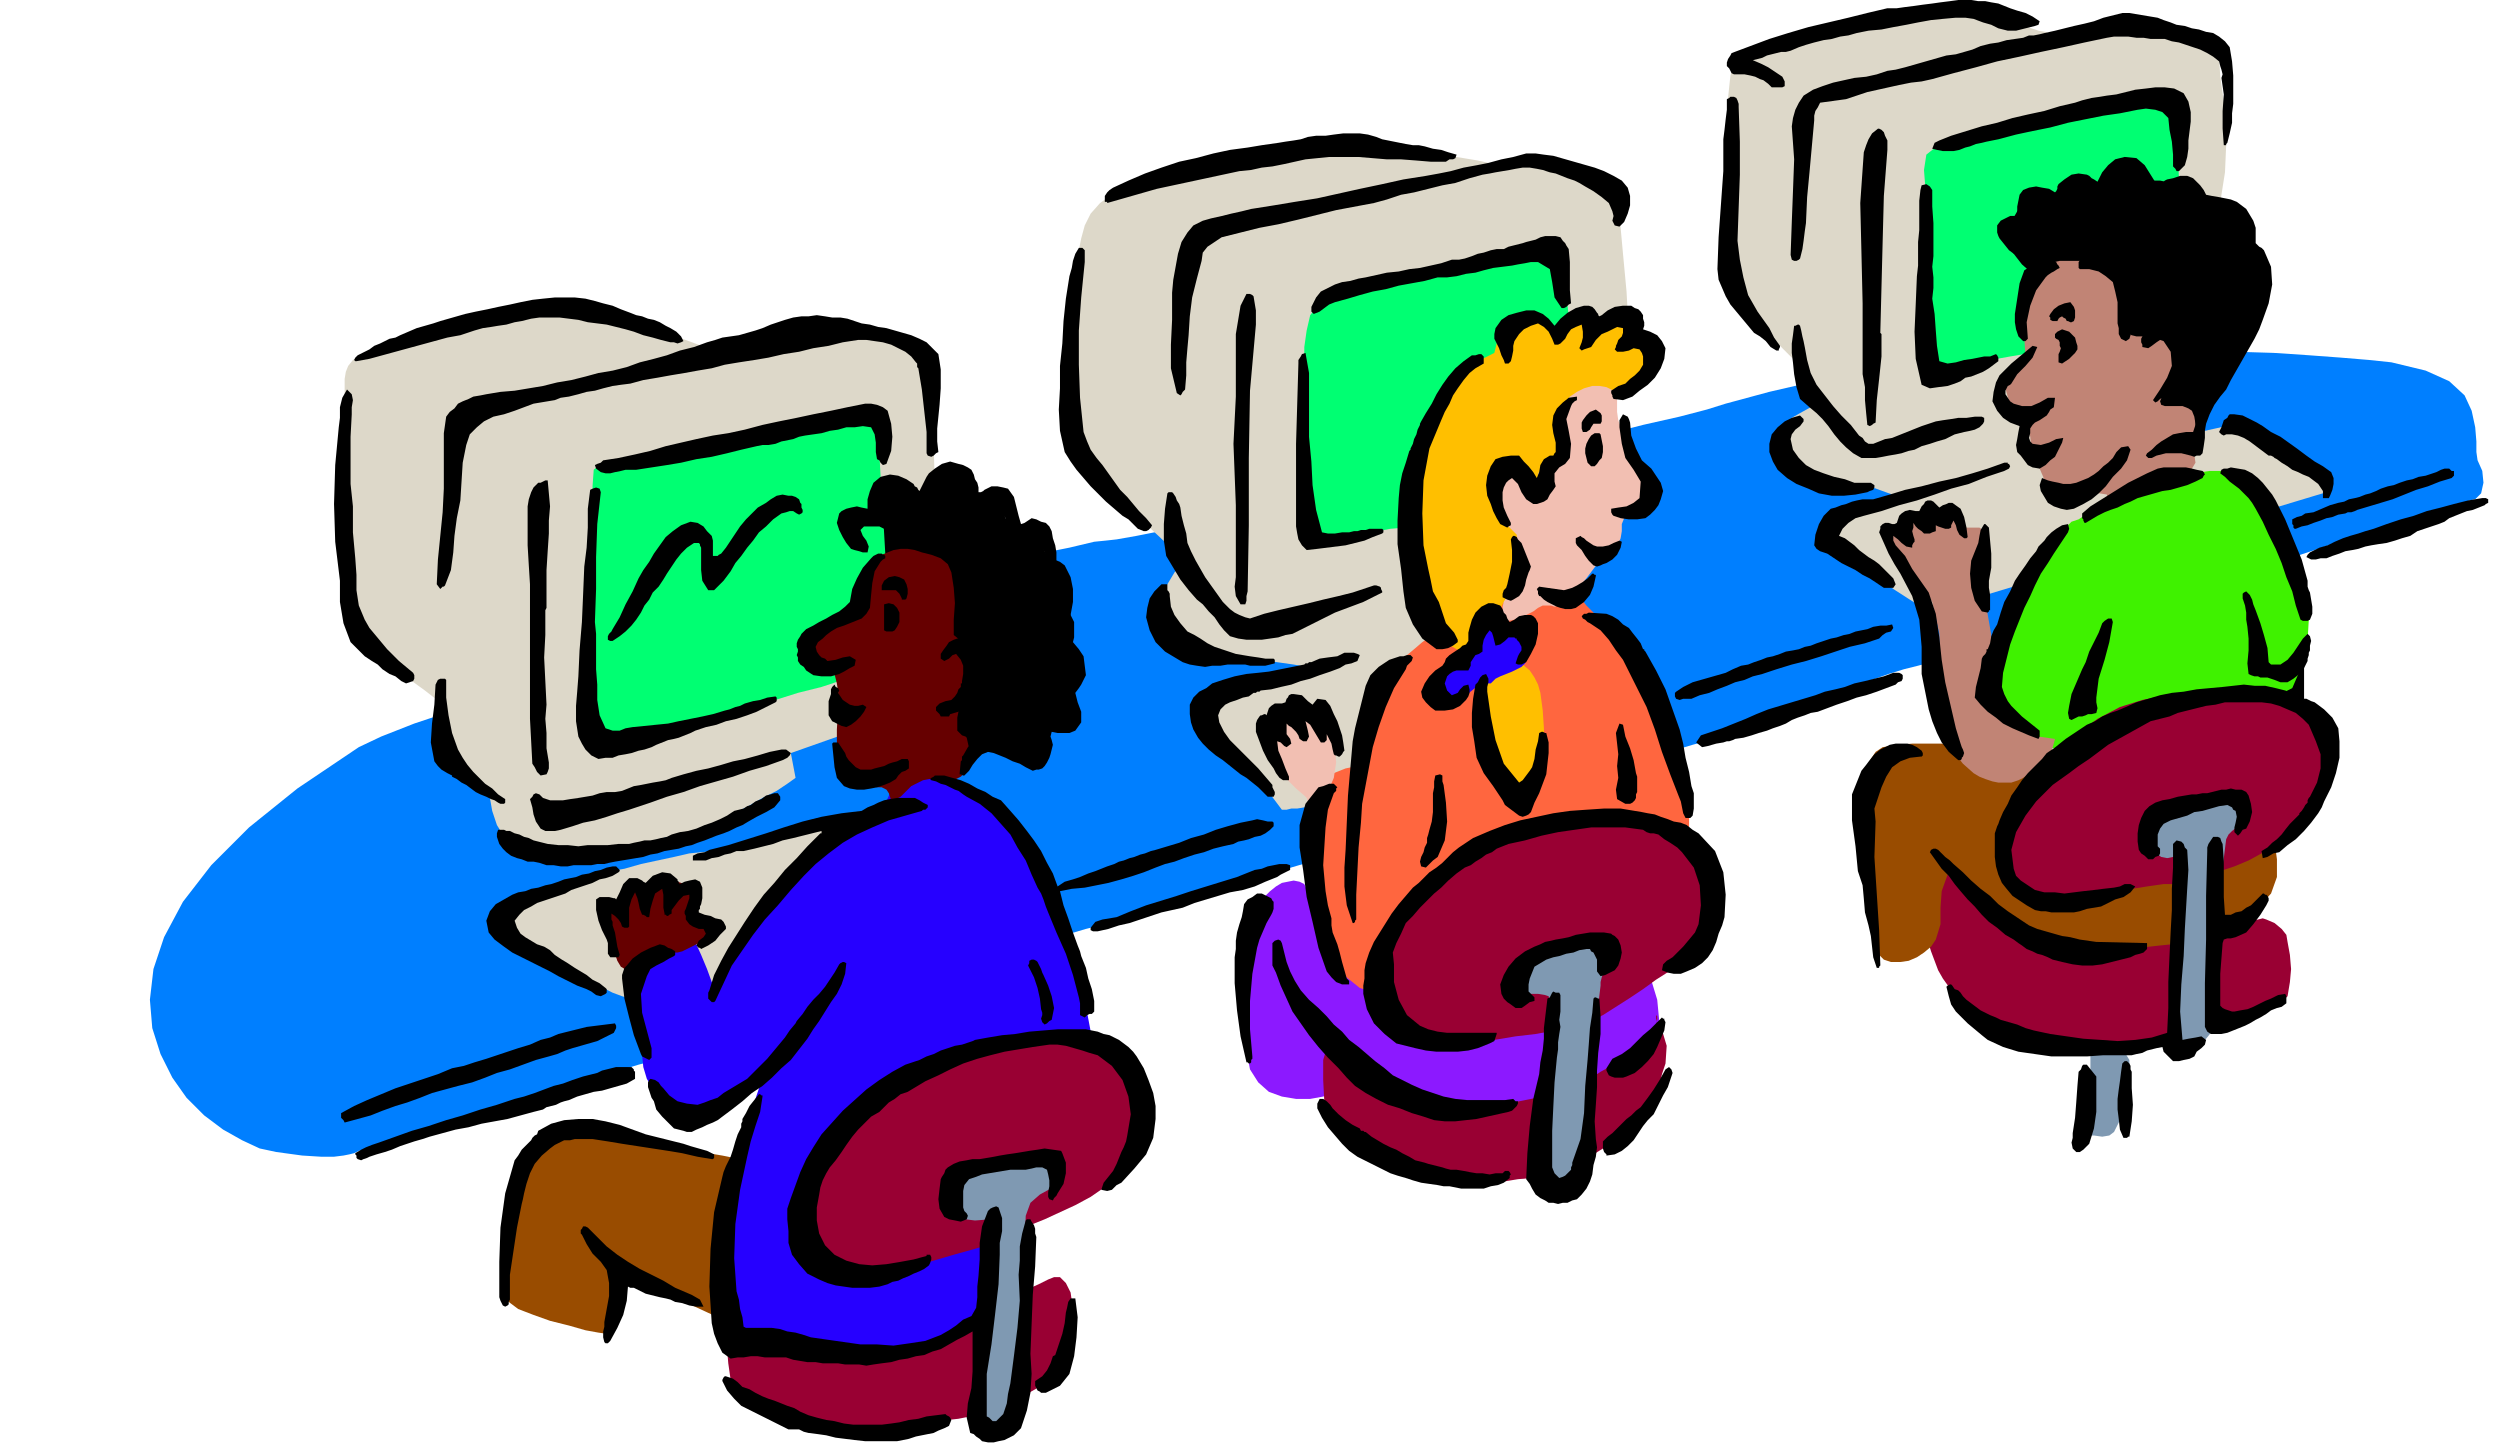
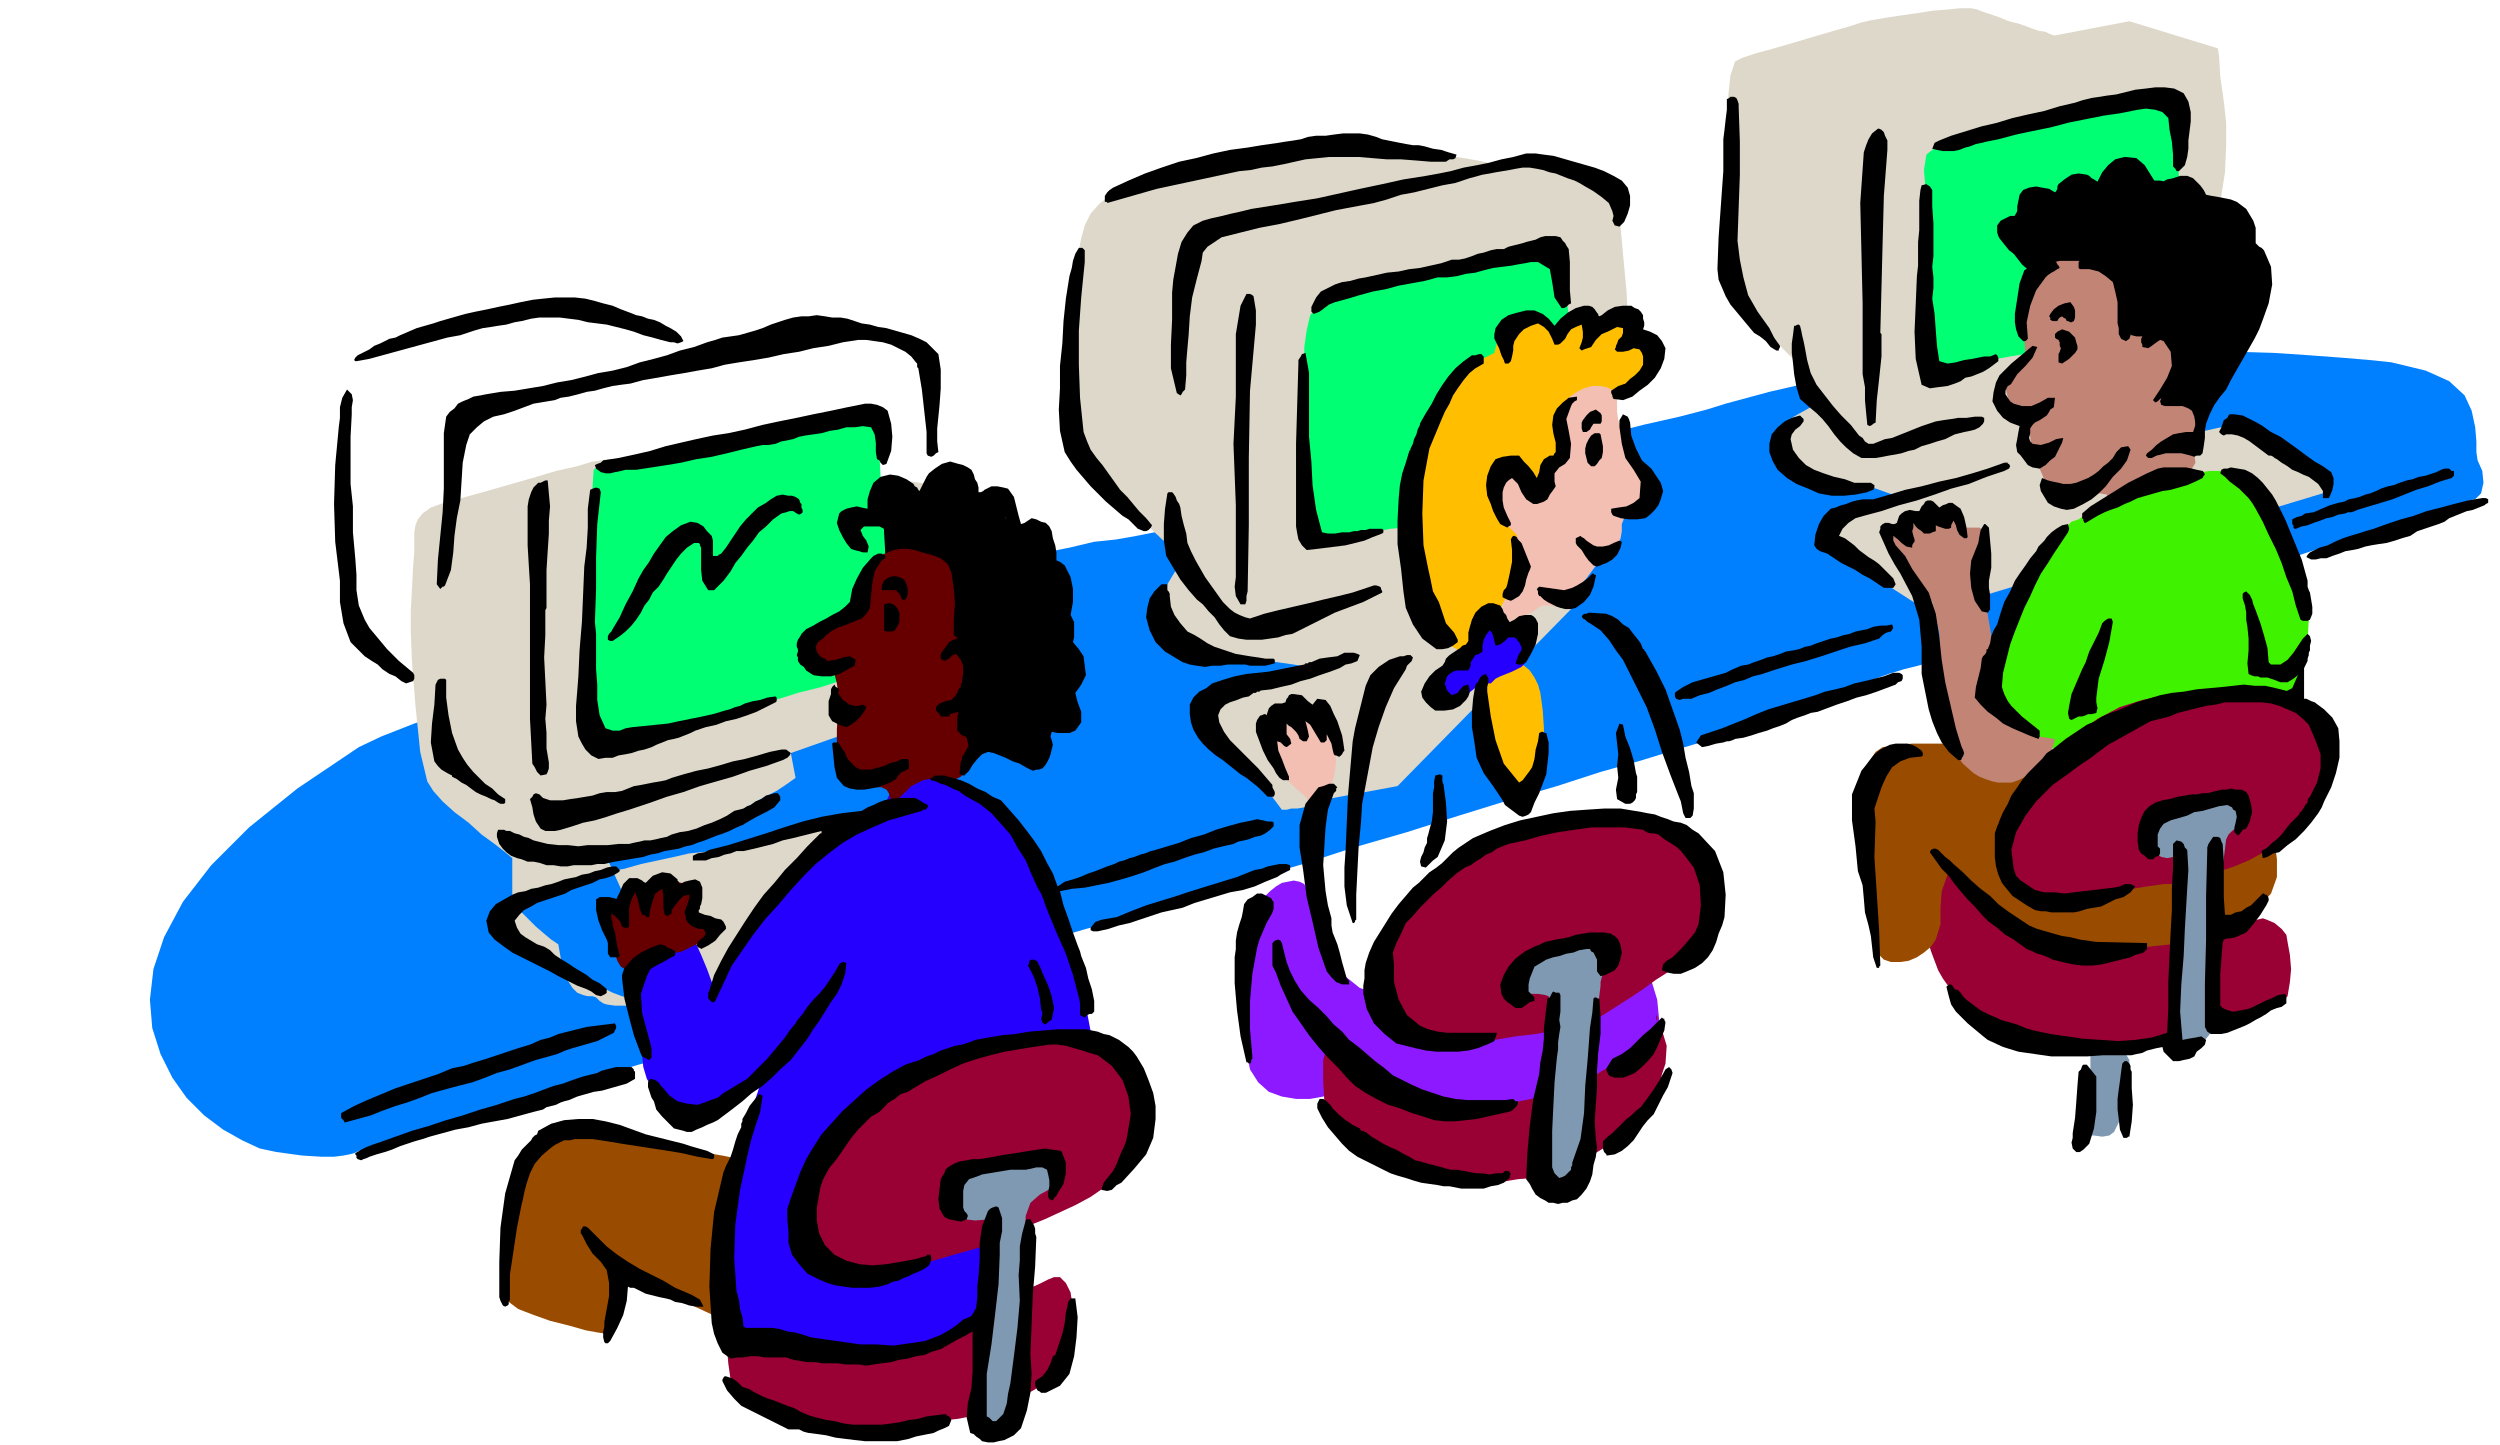
<svg xmlns="http://www.w3.org/2000/svg" fill-rule="evenodd" height="1.224in" preserveAspectRatio="none" stroke-linecap="round" viewBox="0 0 2118 1224" width="2.118in">
  <style>.pen1{stroke:none}.brush2{fill:#903}.brush3{fill:#994c00}.brush5{fill:#ddd8c9}.brush7{fill:#000}.brush9{fill:#7f99b2}.brush10{fill:#00ff72}.brush12{fill:#2600ff}.brush14{fill:#f2bfb2}</style>
  <path class="pen1 brush2" d="M1699 874h-5l-3-6-4-4-5-4-4-2-8-4-7-5-6-6-6-7-5-7-4-7-3-8-3-8-5-16-1-16v-17l2-17 3-5 5-4 6-2 7 1 2 2 1 3 1 3 1 3 8 7 8 7 8 7 7 8 8 7 8 7 8 7 9 7 4 1 3 2 4 1h3l9 1 9 1h44l9-1 3-1 4-2 3-1 4-1 11-2 11-1 10-1 11-1 11-1 10-2 10-4 10-4 3-2 5-1 4-1 3 1 7 3 6 5 4 5 1 6 2 11 1 12-1 11-2 12-2 2-2 1-2 2-2 1-7 3-6 2-6 2-7 2-6 2-6 2-7 2-7 1-1 1-1 1v2l-1 1h-5l-5 1-5 1-4 1-5 2-5 1-4 2-5 1-16 4-17 3-16 2-16 1h-17l-16-1-17-1-16-3-2-1-1-3-2-4-2-3z" />
  <path class="pen1 brush3" d="m514 1130-7-1-11-2-14-4-16-4-14-5-13-5-8-6-2-6 1-20v-29l1-30 4-20 3-6 5-6 4-7 5-5 5-6 5-4 4-3 3-2 4-1 7-1 9-1h20l10 1 10 2 8 3 8 3 8 3 8 2 8 2 7 2 7 1h6l6 1 5 1 6 1 6 1 5 1 4 1h4l2 1h1l-7 140-71-33-24-15-6 37-6 19z" />
  <path class="pen1" style="fill:#007fff" d="m309 974 6-1 10-3 11-3 14-4 15-5 16-5 17-5 18-6 18-6 18-6 17-5 16-6 14-4 13-4 11-4 8-2 10-3 15-4 21-6 25-8 28-9 31-9 33-10 34-10 34-11 33-10 31-9 29-9 26-8 22-7 17-5 12-3 13-4 20-6 28-8 33-10 37-12 41-12 43-14 45-13 44-14 42-13 41-12 37-12 32-9 26-8 20-6 11-3 8-2 10-3 11-4 12-5 13-5 14-5 14-6 15-6 15-6 15-5 14-5 14-5 13-4 12-3 11-3 10-1 12-2 17-4 23-6 26-8 29-9 32-9 33-11 33-10 33-11 32-10 30-9 27-9 23-7 19-6 13-3 7-2 8-1 8-3 9-3 9-4 9-3 8-3 6-3 5-1 5-5 2-9-1-10-4-9-1-7v-9l-1-12-3-14-6-13-13-12-20-9-29-7-19-2-24-2-27-2-30-2-33-1-35-1h-76l-41 2-40 2-42 4-41 5-41 5-39 8-39 9-37 10-16 5-23 6-31 7-35 9-40 9-43 9-45 10-45 10-45 10-43 10-40 8-37 8-31 6-25 5-17 3-9 1-10 1-21 5-30 6-37 9-44 11-49 12-53 13-54 14-55 15-54 14-52 15-48 14-43 14-36 12-28 11-19 9-52 35-41 33-32 32-24 31-16 30-9 27-3 26 2 24 7 22 10 20 12 17 15 15 16 12 16 9 15 7 14 3 22 3 16 1h11l8-1 5-1 4-1 4-2 5-1z" />
  <path class="pen1 brush5" d="m1119 678-4 2-5 2-5 2-6 1h-5l-4 1h-4l-3-4-6-8-9-10-7-8-4-4-7-6-7-8-8-8-7-8-6-7-4-6-1-3 2-3 3-3 5-4 6-5 6-4 6-4 6-3 4-2 5-1 8-2 10-2 10-2 10-1 8-2 6-1h2l-7-2-11-2-14-2-15-2-16-3-13-2-11-2-7-1-5-2-6-4-6-5-6-5-6-6-5-5-3-5-1-4 2-9 5-11 6-10 5-6v-4l-2-5-4-4-2-2-35-33-52-72 8-132v-7l1-8 2-10 3-11 5-10 8-9 11-8 7-3 9-4 11-3 12-3 13-4 14-3 14-3 15-3 14-3 14-3 13-2 12-2 10-2 9-1 7-1 5-1 8-1h23l12 1h12l11 1 8 1 6 1 6 1 9 2 11 3 12 2 12 2 9 2 7 2h3l26-6h1l4 1 6 2 6 2 7 2 7 2 5 2 4 2 3 1 4 1 4 1 5 1 5 2 4 2 4 3 2 4 4 20 3 33 3 32 1 18-2 13-5 30-7 39-8 45-9 45-7 39-5 27-2 10-150 153-65 12z" />
-   <path class="pen1" style="fill:#ff663f" d="M1114 751v-23l-1-25v-20l1-13 2-4 4-3 5-4 5-4 5-2 5-2 5-1h3l3-13 5-20 7-21 7-17 4-6 5-6 6-6 7-6 6-5 7-6 7-5 7-4 9-5 12-6 15-7 17-6 15-6 15-5 12-3h7l5 2 4 2 5 3 5 4 4 5 5 5 6 6 5 6 6 9 7 10 8 13 7 13 7 14 7 12 7 12 5 9 8 18 5 19 3 18 1 11v17h-3l-7 2-11 1-13 2-14 2-14 1-13 2h-10l-10 1-13 2-14 3-16 4-16 6-16 8-15 8-13 10-12 12-11 15-11 15-9 16-8 14-7 12-4 8-1 3-41-19-2-9-5-23-6-27-2-23z" />
-   <path class="pen1 brush5" d="M512 722h2l6-2 8-2 11-2 11-3 12-3 12-3 10-2 11-3 12-5 13-7 14-7 12-7 12-6 9-6 7-5-4-21 51-18 71-195v-15l-1-33-1-34-1-19-3-7-5-10-4-8-2-3-1-1-4-1-4-2-6-2-6-3-5-2-4-2-3-1-3-1-6-1h-6l-7-1-7-1-6-1h-6l-98 19-2-1-4-1-8-3-11-4-7-3-9-3-10-3-10-4-9-3-9-2-6-2-4-2-4-1-7-2-9-1-10-1h-10l-9-1h-8l-6 1-8 1-13 4-18 4-20 6-21 6-21 6-18 5-15 4-11 4-7 5-4 5-2 5-1 6v16l-1 13-1 19-1 19v17l1 25 3 38 4 39 6 25 5 8 8 9 10 9 12 9 11 10 11 8 9 7 6 5v36l1 1 3 4 4 5 6 6 6 6 7 6 6 5 6 4 3 17 4 12 5 8 4 4 5 2 4 1h4l3 1 1 1 2 2 3 2 3 1 7 1h50zm269-35-2 2-4 5-7 9-10 11-12 12-14 15-15 15-17 15-18 16-19 15-20 13-20 12-21 10-20 8-20 4h-19l-4-1-5-2-7-2-8-3-8-4-7-3-7-3-5-3-6-3-10-5-11-6-12-6-12-7-9-6-6-6-2-5 2-4 2-4 4-5 5-4 4-4 6-3 5-3 6-2 6-2 6-1 5-2 5-2 5-2 6-2 5-2 5-1 6-1 10-2 12-2 14-4 14-3 14-3 13-3 10-1 11-1 13-3 16-4 17-4 16-4 14-4 11-3 7-2 7-1 11-1 14-2 14-1 13-2 12-2 8-1h3zm855-169-7-3-11-7-14-9-15-11-15-10-13-9-9-6-3-2v-4l1-9 3-9 6-4 5-1 6-2 8-3 8-2 8-3 6-2 4-1 2-1-25-9h-11l-7-1-8-1-9-1-7-2-7-3-6-3-5-3-5-4-4-4-3-3-2-4v-3l1-3 3-6 2-7 1-5 4-4 7-4 9-5 7-4 3-2-12-11-8-18 2 2 4 3-1-1-8-8-7-7-8-8-8-9-8-8-7-8-6-8-5-8-3-6-3-25-1-40-1-40V83l2-19 4-12 6-3 12-4 15-4 17-5 17-5 17-5 14-4 9-3 9-2 12-2 13-2 14-2 13-2 13-1 9-1h10l5 1 5 2 6 2 6 2 5 2 5 2 4 1 4 1 6 2 5 2 6 2 6 1 4 2 3 1h1l63-12 75 23 1 7 1 17 3 21 2 18v19l-1 23-3 19-1 8-28 166 6 28 36-8 71 44 5 14-335 101z" />
+   <path class="pen1 brush5" d="M512 722h2l6-2 8-2 11-2 11-3 12-3 12-3 10-2 11-3 12-5 13-7 14-7 12-7 12-6 9-6 7-5-4-21 51-18 71-195v-15h-6l-7-1-7-1-6-1h-6l-98 19-2-1-4-1-8-3-11-4-7-3-9-3-10-3-10-4-9-3-9-2-6-2-4-2-4-1-7-2-9-1-10-1h-10l-9-1h-8l-6 1-8 1-13 4-18 4-20 6-21 6-21 6-18 5-15 4-11 4-7 5-4 5-2 5-1 6v16l-1 13-1 19-1 19v17l1 25 3 38 4 39 6 25 5 8 8 9 10 9 12 9 11 10 11 8 9 7 6 5v36l1 1 3 4 4 5 6 6 6 6 7 6 6 5 6 4 3 17 4 12 5 8 4 4 5 2 4 1h4l3 1 1 1 2 2 3 2 3 1 7 1h50zm269-35-2 2-4 5-7 9-10 11-12 12-14 15-15 15-17 15-18 16-19 15-20 13-20 12-21 10-20 8-20 4h-19l-4-1-5-2-7-2-8-3-8-4-7-3-7-3-5-3-6-3-10-5-11-6-12-6-12-7-9-6-6-6-2-5 2-4 2-4 4-5 5-4 4-4 6-3 5-3 6-2 6-2 6-1 5-2 5-2 5-2 6-2 5-2 5-1 6-1 10-2 12-2 14-4 14-3 14-3 13-3 10-1 11-1 13-3 16-4 17-4 16-4 14-4 11-3 7-2 7-1 11-1 14-2 14-1 13-2 12-2 8-1h3zm855-169-7-3-11-7-14-9-15-11-15-10-13-9-9-6-3-2v-4l1-9 3-9 6-4 5-1 6-2 8-3 8-2 8-3 6-2 4-1 2-1-25-9h-11l-7-1-8-1-9-1-7-2-7-3-6-3-5-3-5-4-4-4-3-3-2-4v-3l1-3 3-6 2-7 1-5 4-4 7-4 9-5 7-4 3-2-12-11-8-18 2 2 4 3-1-1-8-8-7-7-8-8-8-9-8-8-7-8-6-8-5-8-3-6-3-25-1-40-1-40V83l2-19 4-12 6-3 12-4 15-4 17-5 17-5 17-5 14-4 9-3 9-2 12-2 13-2 14-2 13-2 13-1 9-1h10l5 1 5 2 6 2 6 2 5 2 5 2 4 1 4 1 6 2 5 2 6 2 6 1 4 2 3 1h1l63-12 75 23 1 7 1 17 3 21 2 18v19l-1 23-3 19-1 8-28 166 6 28 36-8 71 44 5 14-335 101z" />
  <path class="pen1 brush7" d="M1914 563h-2l-1 1v1l-1 6-1 6-1 5 3 4 5 2 5 1 5 2 5 1 5 2 5 1 6 1 5 1v-34h-38z" />
  <path class="pen1" style="fill:#3ff200" d="m1754 634-6-1-7 1h-13l-6-3-6-4-5-4-5-6-4-6-3-6-2-7-2-6-2-16-1-15 1-15 2-14 5-13 5-12 6-12 8-11 8-11 8-11 10-10 10-10 3-1 3-1 3-2 4-2 5-3 5-3 5-3 5-3 11-2 10-3 9-3 10-4 9-3 9-4 9-3 10-2 7-1h13l6 1 6 2 5 3 5 3 5 4 4 6 3 7 3 7 3 6 7 13 6 13 4 14 5 13 6 17 3 17-1 17-5 17v1l1 1 1 1v1l-4 6-3 7-3 7-6 3-11 1h-10l-11-1h-31l-10 2-10 2-12 4-12 4-12 5-11 5-12 5-11 6-11 7-11 7h-1l-2 1-2 1-2-1z" />
  <path class="pen1 brush9" d="M1771 888v37l-1 18-2 19h6l7 1 6-1 4-3 5-10 2-11v-12l3-11 2-5 1-6v-6l-3-5-2-3-3-2h-4l-4-1-4 1h-13z" />
  <path class="pen1 brush3" d="m1592 809 4 4 6 2h8l7-1 7-3 6-4 6-5 4-6 4-13v-14l1-14 5-14h8l7 13 8 11 10 9 11 8 13 7 13 6 13 4 14 3 9 1 10 1 9 1h9l9-1h9l10-1 9-1 9-1 10-1 9-2 10-1 9-2 9-3 9-2 9-3 6-3 4-5 4-6 5-5 10-11 5-14v-15l-2-15-3-7-5-5-6-3-7-2h-7l-8 1-8 2-7 3-9 5-9 5-9 5-8 6-9 6-10 5-10 5-10 4-7 2-7 2-7 1-7 2-7 2-7 1-7 2-7 2-8 2h-7l-8-1-6-4-6-4-5-6-4-6-3-8h1-1l3-8v-18l1-8 8-10 9-11 5-11-1-12-3-4-3-3-4-2-3-2-5-2-4-1-4-1h-4l-12-2-13-1-12-2-12-2h-25l-13 1-12 2-6 4-4 6-3 7-1 8-2 20-1 19 1 20 2 20 2 19 1 18 2 18 6 17z" />
  <path class="pen1 brush10" d="M1632 312V162l-1-5-1-13 2-13 10-8 10-3 16-4 19-6 21-6 20-5 20-5 15-4 11-2 9-1 9-1 11-2 10-1 9-1h15l3 2 3 15 2 27 1 26v12l-103 132h-2l-7 1-9 1-10 2-12 2-11 2-9 2-6 3-6 2-7 1-7 1h-14l-6-1h-5z" />
  <path class="pen1" style="fill:#8c19ff" d="m1130 926-9 3-11 2h-12l-12-2-11-4-9-8-7-11-3-16 1-39 3-39 4-31 5-18 3-4 4-4 5-4 5-3 5-1 5-1 5 1 4 2 6 13 6 20 7 21 8 16 5 6 5 4 5 4 5 4 6 2 5 3 5 2 4 2h4l8-1 12-2 14-3 16-3 18-4 19-4 20-3 20-4 19-3 18-2 17-1h15l11 1 9 3 5 4 7 23 2 21-1 16-1 6-171 75-101-44-2 5z" />
  <path class="pen1 brush10" d="m1107 340-1-12-1-8v-26l2-14 3-13 8-10 8-4 13-5 17-6 20-6 19-5 18-4 15-3 10-2 8-1 10-2 12-3 12-3 11-2 10-2 7-1h4l4 6 5 12 3 12 2 8 1 5 1 8 1 8v5l-1 16v30l1 30v13l-4 3-12 9-16 13-19 14-20 15-18 13-15 9-9 5-7 2-9 1-10 2-12 1-11 2-10 1-8 1-6 1-5 1-5 2-4 1-5 1-4 1h-3l-2-1-2-1-2-6-2-8-1-11-1-12v-80z" />
  <path class="pen1 brush7" d="m748 496 2-7-1-6-2-5-4-5-5-4-5-4-5-4-5-4-2-3-1-4v-3l3-3 5-2 6-1 4-2 2-4 1-7 2-5 4-4 5-3 5-2 5-1 6 1 5 2 3 1 3 1h3l1-1 4-5 5-3 5-2 5-2h10l5 1 5 2 2 2 2 3 1 4 1 2 6 1 6 2 4 4 3 4 3 5 3 6 2 5 3 4 4 2h19l2 2 1 1 1 2v3l-1 4 1 3 1 2 3 3 4 2 5 2 4 3 5 10 2 10v11l-2 11-2 4-3 5-3 4v6l3 9 3 10 1 9-2 10-1 6v6l-1 6-3 4-5 9-4 8-4 8-6 5-8 2-9 1h-9l-8-1h-18l-9 2-8 3-3 2-4 1-4-1-3-2-10-11-9-12-8-13-6-13-5-14-5-14-4-15-4-15-2-8v-9l1-9 3-8z" />
  <path class="pen1 brush12" d="m611 1012 4-9 5-12 5-14 6-16 5-16 4-14 4-12 3-9-6 5-8 6-10 6-10 7-11 5-10 5-8 2-6-1-15-10-9-11-6-10-3-10-1-10-1-10-1-9-3-9-4-18 1-18 5-15 7-9 4-3 6-3 6-3 6-2 6-2h5l5 1 3 4 5 11 5 12 4 11 2 4 8-13 11-17 14-20 15-20 14-19 13-16 11-12 7-6 6-3 7-4 8-4 9-5 8-5 7-3 4-3 2-1 1-4 4-9 6-10 8-7 4-2 4-1 4-1 3 1 3 1 3 1 4 3 5 2 6 4 8 4 8 5 9 6 8 6 8 5 6 5 5 5 5 8 7 14 9 17 9 20 9 20 8 18 7 15 3 8 4 16 4 23 4 21 1 9-178 52-52 118 149-16-18 109H648l-5-1-5-1-5-2-5-2-5-3-2-4-4-24-3-43-2-41-1-18z" />
  <path class="pen1 brush10" d="M499 501v-11l1-18 2-18 1-13v-12l-1-17 1-14 7-6h4l7-1 9-2 11-2 12-3 14-3 14-3 15-3 14-3 15-3 14-3 12-3 12-2 9-2 8-1 5-1 8-1 8-1 9-2 8-1 7-1h12l3 2 3 12 2 19 1 19v8l2 23 3 52-2 54-9 28-10 4-16 4-18 6-20 5-19 6-16 4-13 4-7 2-7 2-13 4-16 5-18 5-19 5-17 3h-13l-8-2-7-12-3-17-1-18v-77z" />
  <path class="pen1 brush2" d="m1699 730-1-9 1-8 2-9 2-8 3-11 6-9 6-10 7-10 5-7 6-7 6-6 7-6 6-6 7-5 8-5 7-5 19-10 19-6 20-4 20-3 20-1h21l20 1h20l2 2 2 3 3 3 3 1 8 3 6 6 5 7 4 8 3 11 2 11-1 11-2 11-4 10-6 10-6 9-8 8-10 8-10 8-11 7-11 6-12 5-12 4-12 4-12 4h-2l-1-2-2-1h-1l-3 1-2 2-3 2-3 1h-7l-7 1-7 1-6 1-7 1-6 1h-7l-6 1-9 2-9 1-9 2-9 1h-9l-9-1-8-2-8-3-5-4-5-6-4-7-1-9h-2v1h-1zm-534 95 2-6 4-9 4-11 6-13 6-13 8-13 9-10 9-7 10-6 12-6 12-7 13-7 13-6 13-5 11-4 10-2 11-1 14-2 17-1 18-1h19l17 2 16 5 12 9 15 19 6 17-2 14-5 16-4 13-2 10-4 8-12 9-9 6-11 7-11 8-12 8-11 7-11 7-10 5-8 3-10 2-13 3-16 3-17 2-18 3-16 2-13 1-10-1-9-2-10-3-12-5-12-7-10-8-7-10-4-11 2-12z" />
  <path class="pen1 brush2" d="m1125 948-3-14-1-19v-17l3-10 5 5 8 6 9 6 11 7 11 6 10 5 10 5 9 3 8 2 8 2 8 2 8 1 8 1h16l7-1 7-1 10-2 10-2 10-2 10-2 9-2 7-2 4-1 4-2 7-4 9-4 9-6 9-5 9-5 7-4 5-3 6-4 5-6 3-6 3-6 1-5v-3l-1-1v3l2 6 4 7 3 10-1 15-3 9-2 9-3 9-4 8-4 8-6 8-6 7-8 5-9 5-8 4-8 5-8 5-6 4-6 3-5 2-4 1-5 1-8 2-10 2-12 1-12 2-13 1h-13l-12-2-12-3-12-3-13-3-12-4-12-4-11-4-9-4-8-4-11-8-7-8-3-5-1-2zm-336 258-8 1-12 1-15 1h-15l-15 1-14-1h-12l-7-2-6-2-8-3-10-3-11-4-10-4-10-4-7-4-5-4-5-10-2-14-1-12v-5h11l11 1h10l11 1 10 1 9 1 10 1 10 1 10 1 10 1h31l9-1 8-1 7-1 7-2 9-4 10-6 10-6 9-5 8-5 5-4 2-1 2-1 6-3 9-4 10-5 11-5 9-4 8-4 5-2h5l5 5 4 8 1 7-1 11-3 18-4 17-4 12-3 4-5 4-5 5-6 4-7 4-6 4-6 4-5 3-6 2-7 2-9 2-9 2-10 2-9 1-8 2-6 1zm-110-197 4-7 7-11 8-13 9-14 12-14 13-13 14-12 16-9 18-7 19-7 20-6 19-6 19-5 16-4 14-2h9l8 2 11 4 11 6 11 6 11 7 9 7 7 7 4 6 1 14-2 17-4 16-4 10-10 13-12 11-13 9-13 7-13 6-13 6-10 4-9 5-10 5-14 6-16 5-18 5-17 5-15 4-12 3-8 2-6 1-9 1h-10l-10-1-10-1-9-3-7-3-5-4-7-13-5-17-2-16 3-12z" />
  <path class="pen1" d="m542 828-5-3-6-3-5-3-3-5-3-9-2-10-2-10-4-9v-8l3 1 2-1 3-1 1-1 3-4 2-5 2-3 3-2 6-1 6-2 6-1 7-1h18l6 2 4 3 2 4 2 7 1 7 1 2 1 1 3 2 3 2 3 4 2 5v5l-2 4-5 3-5 2-6 3-6 3-4 1h-7l-3 1-6 4-7 4-5 5-4 7zm168-227v-15l-1-7-2-8h-1l-3-1h-7l-2-2-1-2-2-2-1-2-1-6v-11l2-5 4-4 4-2 5-3 5-2 5-2 4-3 3-3 2-5 2-10 3-10 4-9 6-8 4-5 5-4 5-2 5-2 6-1h6l6 1 6 2 8 2 8 3 6 5 3 7 2 13 1 13-1 14v13l10 8 4 11 1 12-3 12-4 8-3 9-2 10v11l2 2 2 2 3 1 1 1 2 9 1 9-2 9-6 6-4 2h-23l-5 1-4 2-6 3-4 4-5 5-6 3h-2l-1-3-1-3-2-3-4-2h-4l-4-1h-12l-3-1-3-2-9-13-3-15v-17l1-17z" style="fill:#600" />
  <path class="pen1 brush9" d="M1846 726h-5l-5 1-5-1-3-2-3-7-1-8 1-7 3-6 7-7 8-5 9-4 10-2 10-1 10-1h11l10 1v6l1 5-1 5-2 4-5 3-5 4-3 3-2 4-3 24v47l-2 24-2 16-1 17v16l-3 16-2 4-4 5-5 4-5 4-5 2-6 1-4-1-2-3-2-32 1-30 3-30 2-30v-5l1-5 2-6 2-6 1-4 1-4-1-5-1-4h-5zm-561 102v5l1 3 2 3 3 2 6 1h6l6 1 3 1 4 19 1 20-2 21-2 20v5l-1 6-1 5-1 6-3 16-1 17 1 16v17l5 3 5 1h4l5-2 5-3 3-4 4-4 2-5 7-41 2-40 2-41 5-41v-3l1-4 1-3 1-3 2-4v-9l-2-3-4-4-6-2-5-1-6-1h-26l-7 7-9 7-7 7-4 9zm-457 372 11-167-13 1-8-1-4-3-3-7-3-9-1-9 2-7 3-5 4-1 5-2 7-2 8-2 7-1 7-2 6-1h32l1 3 3 6 2 7v5l-4 4-9 5-8 7-4 11-1 27-1 56-2 55-2 28-3 7-3 6-6 5h-9l-8-3-4-5-2-4v-2z" />
  <path class="pen1 brush14" d="M1110 685v-3l-2-3-1-3-2-2-7-6-7-7-5-7-5-8-4-8-2-8v-8l2-8 3-5 4-3 5-2 6-1h13l7 1h6l1 1 1 1 1 2 1 1 3 13 3 12 1 12-2 13-3 7-5 7-6 6-6 6z" />
  <path class="pen1 brush7" d="M1730 232h-8l-9-8-7-9-4-10v-11l3-8 4-7 4-5 6-4 5-2 5-1 5-1 5-1 5-1 5-1 4-2 5-3 4-1 5-1h5l4-1 3-2 4-1 4-2 4-1h11l4 1 6 1 6 1 6 1h6l5 1h6l5 2 5 2 5 3 6 3 5 2 5 3 6 3 5 2 6 3 6 3 1 1 1 1v3l1 3 1 4v9l1 4 3 3 3 4 2 3 1 4 2 14v44l-9 9-8 11-7 11-6 11-6 12-5 12-6 12-5 12h-7l-4 1h-7l-4-1h-4l-4-2-8-4-8-5-8-6-7-7-6-7-6-9-5-8-5-9-3-4-4-4-4-3-4-4-5-8-4-8-4-8-4-8-4-4-4-4-3-4-3-5-1-4v-4l1-4v-4 2z" />
  <path class="pen1" d="m1788 424-1-2-1-1-1-1v-1l-6-1-6-1h-6l-6 1-6 1h-6l-6-1-5-1-5-5-2-8-3-7-7-5v-11l-1-11-2-10-5-10-1-1h-2l-2 1h-3l-3-2v-8l-3-11 3-10 5-10 9-7-1-15-1-16v-16l3-16 4-8 7-5 8-3 9-2h37l14 6 6 15v21l-1 19 5 2 4 1h19l5-1h5l3 13v12l-4 13-6 13-2 5 1 3 3 1h15l5 2 3 2 2 5 1 6v7l-3 6h-3l3 6 2 7 1 7-3 5-5 4-5 2-6 3-6 1-7 2-6 1-7 2-6 2-5 2-5 2-6 3-5 3zm-190 28h11l1-6 4-4 6-2 6 1v-3l1-2h2l2-1 5-1h9l4 1 4 1 3 3 3 3 3 4 3 1h12l3 2 2 17-1 16-1 17 3 16 4 23-1 22v22l3 22 6 3 7 3 6 4 6 4 7 3 6 3 7 1 7 1-3 11-6 9-9 7-9 6-4 2-6 2h-11l-5-1-6-2-5-2-5-3-9-8-7-9-6-10-5-11-3-27 1-27v-26l-6-27-5-8-6-8-6-8-5-9-2-2-2-3-3-2-2-2-2-4-2-4-2-4-2-4z" style="fill:#c18475" />
  <path class="pen1" d="M1255 573v27l3 26 8 25 14 21 3 1h7l3-1 3-6 3-6 3-6 3-7 3-15v-15l-1-15-2-15-2-7-3-6-4-6-6-5-6-3-6-2-8-1-7 2-3 2-3 3-1 5-1 4zm-14-19-7-4-7-4-5-5-3-6-12-41-5-42v-42l6-43 2-10 4-10 5-9 6-9 4-4 5-5 4-4 5-4 5-4 6-3 6-3 6-3 2-8 4-7 5-6 6-6 6-3 7-1h6l5 3 5 3 4 3 5 1 6-1 2-1 2-1 2-1h3l1-2v-1h1l6 1h26l4 1 5 1v6l3 4 5 2 5 2 3 3 2 6v12l-2 4-5 8-7 6-7 4h-9l-5 8-4 9-4 9-3 8-4 9-4 8-5 8-6 7-7 9-6 9-5 10-4 10-4 11-4 10-4 11-4 10-1 2-2 1-1 1-2 2-4 7-3 7-3 7-4 6-1 2-1 2-1 3v2h-5l-4 1-3 3-1 3-1 3-2 4-2 4v4l-2 1-2 3-1 3-2 3-5 3z" style="fill:#ffbf00" />
  <path class="pen1 brush12" d="M1263 579h-4l-2-1h1-1l-5 3-5 4-5 4-4 4-5 2h-16v-14l6-7 7-5 7-5 5-5 2-7v-7l2-7 4-4 5-2 6-1 5-1 6-1h11l5 1 5 2 3 4 1 6-1 8-2 7-2 5-3 3-4 2-4 2-5 2-5 2-4 2-4 4z" />
  <path class="pen1 brush14" d="m1321 513-4 1-3-1h-7l-4 2-4 3-4 2-4 2-4 1-4 2-5 1h-4v-4l-1-4v-4l1-4 2-3 2-3 3-3 1-2 2-12 1-11v-23l-11-11-6-16-1-16 2-16 2-1h9l5 2 3 3 3 3 2 3 3 4 1 1h5l2-1v-4l-1-3 1-1 4-4 5-4 4-4 2-4 2-9v-20l2-9 3-5 4-5 6-4 6-3 7-2h6l6 1 6 3 3 4v14l1 7 3 8 2 8 2 9 3 8 4 7 4 6 5 7 3 7 2 5v10l-2 4-5 3h-12l-4 1-2 5v6l-1 6-2 5-2 2-3 3-4 3-5 2-2 2-1 2-1 3-3 4-6 8-7 9-7 8-9 6z" />
-   <path class="pen1 brush7" d="m1703 7 6 2 7 2 6 3 6 4-1 3-3 1-4 1-4 1-8 2h-7l-8-2-6-3-7-2-8-3-7-1h-8l-11 1-10 1-11 2-10 2-11 2-10 2-11 1-10 2-7 2-7 1-7 2-7 1-8 2-7 2-6 2-7 3-4 1h-4l-4 1-4 1-4 1-4 2-4 1-4 1 7 3 6 3 6 4 6 4 1 2 1 2v4l-2 1h-9l-3-3-4-3-3-1-4-2-4-1-5-1h-9l-2-1-1-2-1-2-2-2v-3l1-3 2-3 1-2 16-6 16-6 16-5 17-5 17-4 17-4 16-4 17-4h8l7-1 8-1 7-1 8-1 7-1 8-1 7-1h11l6 1h6l5 1 6 1 5 2 5 2zm141 14 7 1 6 2 6 1 6 2 6 1 5 3 5 4 4 5 2 12 1 12v24l-1 8v8l-2 9-2 8-1 1v1h-2l-1-14V94l1-14-2-14 1-3-1-4-1-3-1-4-5-4-5-3-6-3-6-2-6-2-6-2-6-1-6-2h-12l-6-1h-6l-7-1h-12l-6 1-19 4-18 4-19 4-18 4-19 4-18 5-19 5-18 5-9 2-9 1-10 2-9 2-9 2-9 2-9 3-9 3-22 3-2 4-2 3-1 4v4l-2 22-2 22-2 21-1 22-1 7-1 8-1 7-2 8-1 1-2 1h-2l-2-1-1-4 1-28 1-26 1-27-2-28 1-7 2-7 3-6 4-6 8-5 8-3 9-3 9-2 9-2 10-1 9-2 9-3 7-1 8-2 7-2 7-2 7-2 7-2 7-2 8-1 7-2 7-2 7-3 8-2 7-1 7-2 7-1 7-1 5-2h4l5-1 4-1 9-2 8-2 8-2 9-2 8-2 8-3 8-2 8-2h6l6 1 6 1 6 1 6 1 5 2 6 2 5 2z" />
  <path class="pen1 brush7" d="m1854 86 2 9v8l-1 8-1 8v7l-1 7-2 7-5 5h-2l-1-2-1-1-1-1v-10l-1-11-2-10-1-10-5-5-6-2-8-1-7 1-15 3-14 2-15 3-15 3-15 4-15 3-14 3-15 4-5 1-5 1-4 1-5 1-5 2-4 1-5 2-5 1h-9l-5-1-4-1 2-5 4-2 5-2 5-2 13-4 13-4 13-3 13-4 13-3 14-3 13-4 13-3 6-2 8-2 7-1 6-1 8-1 8-2 8-2 9-1 8-1h8l8 1 8 4 4 7zm-381 5 1 29v28l-1 28-1 28 2 16 3 15 4 15 8 14 5 7 5 7 4 8 5 7v1l-1 2v1h-2l-5-3-4-5-5-4-5-3-5-6-5-6-5-6-5-6-4-7-3-7-3-7-1-9 1-27 2-28 2-28v-27l1-8 1-9 1-8v-9l2-1 1-1h3l2 1 1 2 1 3v3zm123 21 1 3 2 4v8l-3 39-1 38-1 39-1 39 1 1v19l-2 19-2 18-1 19-2 1-1 1-2 1-2-1-1-10-1-11v-11l-2-11v-60l-1-43-1-42 3-43 2-6 2-5 3-5 5-4h1l2 1 1 1 1 1zm-389 12 7 2 7 1 6 2 7 2-1 3-2 1h-3l-3 2h-13l-12-1-13-1h-12l-12-1-12-1h-25l-10 1-10 1-9 2-9 2-10 2-9 1-9 2-10 1-14 3-14 3-14 3-14 3-14 3-14 4-14 4-14 4v-1h-2v-5l2-3 2-2 3-2 13-6 14-6 14-5 15-5 14-3 15-4 14-3 15-2 6-1 6-1 7-1 7-1 6-1 7-1 6-1 6-2 7-1h8l7-1 8-1h14l7 1 7 2 5 2 5 1 5 1 5 1 5 1 6 1h5l5 1zm144 18 8 3 8 4 7 4 5 6 2 7v8l-2 7-3 7-1 1-1 1-1 1-1 1-4-1-2-4 1-4-1-4-3-7-6-5-7-5-7-4-5-3-4-2-6-2-5-2-5-2-5-1-6-2-5-1-6-1h-6l-6 1-5 1-6 1-6 1-5 1-6 1-11 3-12 4-11 2-12 3-12 3-11 2-12 4-11 3-16 3-16 3-16 4-16 4-17 4-16 3-16 4-16 4-6 4-6 4-4 5-1 7-4 15-4 16-2 16-1 16-1 11-1 12v11l-1 12-1 1-1 1-1 2-1 1-3-2-5-21v-20l1-21v-23l1-11 2-11 2-11 3-10 5-8 5-6 8-4 7-2 9-2 8-2 9-2 8-2 19-3 18-3 19-3 18-4 18-4 19-4 18-4 19-3 11-2 10-2 11-3 11-2 10-2 11-3 10-2 11-3h8l7 1 8 1 7 2 7 2 7 2 7 2 7 2z" />
  <path class="pen1 brush7" d="M1827 156h3l2-1 2-2 2-1 5-1 6-2h6l5 2 3 3 3 3 3 4 2 4 5 1 6 1 5 1 5 1 5 2 4 3 4 3 3 5 3 5 2 6v13l1 1 2 2 2 1 2 2 6 14 1 15-3 16-5 14-3 8-4 8-4 7-4 7-4 7-4 7-4 7-4 8-5 6-5 7-4 8-3 8-1 6v6l-1 7-1 6-2 2h-3l-2 1-3-1-4-1-4-1h-13l-4 1-4 1-4 2h-3l-1-1-1-1 1-2 4-3 4-4 4-3 5-3 5-3 5-1 6-1h6l1-3 1-3v-3l1-3 2-8 4-7 4-7 4-7 5-9 5-10 4-9 5-9 4-10 4-10 3-10 4-10-1-8-2-8-3-7-7-5h-3l-3 1h-7v-4l4-5 3-6 2-6v-7l-2-3-2-4-3-2-4-2h-15l-4 2h-3v-1l-1-1 1-5v-4l-2-5-2-3-4-2-4 1-4 2-4 2-4 4-3 4-2 5-2 4-1 1h-2l-2-3-2-3-1-4-1-3-2-6-3-5-4-4-5-3h-4l-4 2-3 2-3 4-1 4-1 5v9l-1 1-1 1-2 1h-1l-5-6-4-7-5-5-8-2-3 4-2 4v10l1 2 1 1v4l-2 1h-3l-2-1-5-5-6-4-6-5-6-3-2 7 1 7 3 7 3 6v1l-1 1-1 1-2 1-4-1-4-2-4-2h-5l-2 2v5l1 3 1 2v2l-1 2v2l-6-1-4-3-4-5-4-5-1-2-1-3v-6l3-4 4-2 4-2h5l1-2v-6l1-5 1-5 3-4 5-2 6-1 5 1 6 1 5 3 1-1 1-2v-2l1-2 5-4 6-4 6-1 7 1 2 1 2 2 2 1 3 2 4-8 5-6 6-5 8-2 10 1 7 6 5 8 5 8zm-190 5v14l1 14v28l-1 9 1 9v9l-1 9 2 13 1 14 1 13 2 13 7 2 7-1 7-2 7-1 5-1 5-1h5l5-2 1 1 1 2v3l-4 3-4 3-5 3-5 2-5 2-5 1-4 3-5 2-6 2-8 1-7 1-7-3-5-22-1-23 1-23 1-24 1-9v-20l1-10v-25l1-9 1-4 4-1 3 2 2 3zm-308 50 1 11v24l1 11-2 1-2 2-2 1h-2l-6-9-2-13-2-11-10-6h-6l-5 1-6 1-5 1-8 1-8 1-8 2-7 2-8 1-8 2-8 1h-8l-11 3-11 2-11 2-11 3-11 2-11 3-10 3-11 3-5 2-4 3-4 3-5 2-2-2v-4l1-2 3-6 4-5 6-3 6-3 6-2 7-1 7-2 6-1 9-2 9-2 10-1 9-2 9-1 9-2 9-2 9-3h6l5-1 6-2 5-2 5-1 6-2 5-1h6l4-2 4-1 4-1 4-1 3-1 4-1 4-1 4-2 4-1h9l4 1 2 3 2 2 1 2 2 3z" />
  <path class="pen1 brush7" d="m1808 234 3 11v11l-3 11-3 10v7l-1 3-3 2-4-2-2-4v-5l-1-4v-18l-2-9-2-8-6-5-6-4-8-2h-8l-1-1v-5l3-4 4-3 4-3 5-2 5 1 5 2 4 2 5 3 3 3 4 4 3 4 2 5zm-889-22v10l-1 10-1 10-1 10-2 28v29l1 28 3 29 3 8 3 7 5 7 5 6 5 7 5 7 5 7 6 6 5 6 5 6 6 6 5 6-1 2-2 2-2 1h-2l-5-2-4-4-4-4-5-3-7-6-7-6-6-6-7-7-6-7-6-7-5-7-5-8-4-18-1-18 1-18v-19l2-19 1-19 2-19 3-19 2-7 1-6 2-6 3-5h3l1 1 1 1zm823 10 1 2 1 1 1 2-2 1-3 2-2 1-3 2-2 2-8 11-5 13-3 14 1 14-1 1-1 1h-2l-4-4-2-6-1-6v-7l2-13 2-13 4-11 11-7 3-1 5-1h4l4 2zm-680 29 1 6 1 6v12l-5 56-1 57v57l-1 56-1 4v4l-1 3h-4l-4-7-1-8 1-8v-61l-1-26-1-26 1-20 1-20v-53l2-12 2-12 5-10h3l2 1 1 1zm-528 14 5 2 5 1 5 2 5 1 5 2 5 3 4 2 5 3 2 2 2 2 1 2 1 2-2 1-3 1-3-1h-3l-8-2-7-2-8-2-8-3-7-2-8-2-8-2-8-1-8-1-8-2-8-1-8-1h-17l-7 1-8 2-6 1-7 2-7 1-6 1-7 1-7 2-6 2-6 2-11 2-11 3-11 3-11 3-11 3-11 3-11 3-11 2h-1l-1-1 1-2 1-1 1-1 2-1 4-2 4-2 4-3 5-2 4-2 4-2 5-1 4-2 7-3 7-3 7-2 7-2 6-2 7-2 7-2 7-2 9-2 10-2 9-2 10-2 9-2 10-2 9-1 10-1h17l9 1 8 2 7 2 8 2 7 3 8 3zm1223-5 1 3v6l-1 3-2 1h-1l-2-1h-1l-1-2-2-1-1-1-2 1-1 1-1 2h-4l-2-1v-2l-1-1 1-2 3-4 4-3 5-2 5-1 3 4zm-404 5 1 1v1l1 1 2-1 5-4 6-3 7-1h7l3 2 3 1 2 2 2 3v3l1 3v3l-1 3 6 2 6 3 4 5 3 6-1 9-3 8-5 8-6 6-7 5-6 5-8 3-8-1-1-2v-1l-1-2v-2l3-2 3-2 3-1 3-1 4-4 4-3 4-4 3-5v-7l-1-3-2-3-5-1-4 2-5 1h-5l-2-2 1-2v-1l1-2 1-3 3-3 1-3v-4l-5-1-4 2-4 2-5 2-2 2-3 3-2 3-2 3-3 1-3 1-2 1-2-2 2-5 1-4v-5l-1-6-5 2-4 2-3 4-2 4-2 2-2 2-2 1h-3l-2-5-3-6-4-4-5-3-6 2-6 3-4 4-4 6-1 4v4l-1 5-1 4-1 1-1 1h-3l-1-3-2-4-1-3-1-3-2-4-2-4v-4l1-5 5-7 6-4 7-2 8-2h7l7 3 5 4 5 6 5-6 6-5 7-4 7-2h4l3 1 2 2 2 3zm-623 9 7 1 7 2 7 1 7 2 7 2 7 2 7 3 6 3 10 10 2 13v16l-1 14-1 10-1 10v11l1 9-2 1-2 2-2 1-3-1-1-2v-18l-2-18-2-18-3-18-1-1v-3l-1-1-4-5-5-4-6-3-6-3-7-2-7-1-7-1h-7l-13 2-12 3-13 2-12 3-13 2-13 3-12 2-13 2-12 2-11 3-12 2-11 2-12 2-11 2-12 2-11 3-8 1-7 1-8 2-7 2-7 1-7 2-8 2-7 1-5 2-6 1-6 1-6 1-8 3-8 3-9 3-9 2-8 4-6 5-6 6-3 9-3 15-1 16-1 16-3 15-2 15-1 14-2 15-5 13-1 1h-1l-1 1-1 1-3-4 1-21 2-20 2-20 1-20v-47l2-14 3-4 4-3 3-4 4-2 5-2 4-2 6-1 5-1 12-2 12-1 12-2 12-2 12-3 12-2 12-3 11-3 12-2 12-3 11-4 12-3 11-3 11-4 12-3 11-4 7-2 6-2 7-1 7-1 7-2 7-2 6-2 7-3 6-2 6-2 7-2 7-1h6l7-1 7 1 6 1h7l6 1 6 2 6 2zm1113 5 3 2 3 3 1 4 1 4v13l-3 13-7 11-9 8-2 1-2 2-2 1-2-2 6-9 6-10 4-10-1-12-2-3-2-3-2-3-3-1-3 2-4 3-3 2-5-1v-2l-1-2v-3l1-2 3-4 4-3 3-2 4-1 4 1h5l3 1 2 2zm-314 15 2 11 3 11 5 10 7 9 7 9 7 8 8 8 7 9 3 2 2 3 3 2h4l5-2 5-2 6-1 5-2 5-2 5-2 5-2 5-2 6-2 6-2 6-1 7-1 6-1h7l7-1h6l2 1v3l-1 2-3 3-4 2-4 1-5 1-4 1-4 1-4 2-4 2-7 2-6 2-7 2-6 3-5 1-6 2-5 1-6 1-5 1-6 1h-12l-7-4-6-5-5-5-5-6-5-7-5-6-5-5-6-5-8-7-3-10-2-11-1-10-1-8v-8l1-7 1-8h1l2-1h1l1 1 1 4 1 5 1 4 1 5zm229-8 1 4 1 3v3l-2 3-3 3-2 2-3 2-3 2-3-1v-7l1-2 1-3-1-2v-3l-1-2-2-1-1-1v-3l2-2 2-1 2-1 3 1 3 1 2 2 1 1 2 2zm-32 8-4 9-6 7-7 7-5 8-1 1-2 1-1 2-1 2v3l2 3 2 3 3 2 7 2h8l7-3 7-4h6l-1 8-3 2-1 2-2 3-3 2-3 2-4 2-2 2-2 3v4l-1 4 1 3 2 2 7 1 7-2 6-3 6-1-1 4-2 4-2 4-2 4-4 3-4 4-5 3-6-1-4-2-3-4-3-4-3-3-1-6 1-5 1-6 1-5-8-3-6-4-5-6-4-8 1-8 2-8 3-6 5-5 5-5 6-5 6-5 6-5 4 1zm-617 76 2 21 1 20 3 21 5 19 5 1h6l6-1h6l4-1h3l3-1h4l3-1h11l1 1v2l-1 1-8 3-7 3-8 2-8 2-8 1-8 1-8 1-9 1-4-4-3-5-1-5-1-6v-70l1-34 1-34v-3l2-3 1-2 3-1 3 17v54zm148-68v6l-7 4-5 4-5 6-5 7-4 6-3 7-4 7-3 7-10 24-5 27-1 28 1 27 2 10 2 10 2 9 2 10 5 9 3 9 3 9 7 8 1 2 1 2 1 2v2l-4 3-4 2-5 1h-5l-12-9-8-12-6-14-2-14-2-19-3-21v-20l1-19 1-11 2-10 3-9 3-10 1-1v-1l2-4 1-4 2-4 1-4 1-2 1-2v-1l1-2 4-7 5-8 4-8 5-8 5-7 6-7 7-6 7-5h3l3-1h2l2 2zm-959 49-1 19v40l2 19v22l1 11 1 11 1 14v13l2 13 5 12 4 7 5 6 5 6 5 6 5 5 5 5 6 5 6 5 1 2v3l-1 2-6 2-4-2-5-4-5-2-6-4-4-4-5-3-6-4-12-12-6-16-3-18v-18l-4-33-1-32 1-33 3-32 1-8v-9l2-8 4-7 4 4 1 5-1 6v6zm1038-15v3l-2 1-2 2-1 2-4 11 2 10 2 11-1 12-4 5-5 3-4 5v7l1 4-2 3-3 4-2 4-3 2-3 1-3 1h-3l-6-4-4-6-3-7-5-5-3 2-2 2-2 4-1 4v7l1 6 3 7 3 6v2l-2 1-1 1-6-3-3-5-3-6-2-6-3-7-1-9 1-8 3-8 4-6 6-2 7-1h7l4 5 4 4 4 5 3 5 2-5 1-6 3-5 5-3h3l1-2 1-1v-8l-2-8-1-7 1-8 3-6 5-5 5-4 7-1z" />
  <path class="pen1 brush7" d="m752 348 3 11 1 11-1 12-4 11-3 1-2-2-1-2-2-1-1-6v-8l-1-7-3-6-7-1-7 1h-7l-7 2-7 1-7 2-7 1-7 1-5 1-5 2-5 1-5 1-5 2-6 1h-5l-5 1-13 3-12 3-13 3-13 2-13 3-12 2-13 2-13 2h-9l-4 1-5 1-4 1h-4l-4-1-4-3-1-3 2-1 3-1 2-2 13-2 14-3 13-3 13-4 13-3 13-3 14-3 13-2 14-3 15-4 14-3 15-3 14-3 15-3 14-3 15-3h5l5 1 5 2 4 3zm604 2 1 2v5l-1 2h-6l-2 3-1 2-3 2h-3l-1-3v-5l1-2 3-4 3-3 5-2 4 3zm25 8 1 11 4 11 5 10 8 7 4 6 4 6 2 7-2 7-2 5-3 4-4 4-4 3-7 1h-7l-7-1-6-2-1-1-1-2v-3l6-1 7-1 6-3 5-4 1-14-6-10-7-10-3-12-1-7-1-7v-6l3-5 2 1 2 1 1 2 1 3zm536 3 7 5 8 4 7 5 7 5 8 6 7 5 7 4 7 5 2 5v5l-1 5-2 5-1 2h-5v-6l-2-3-2-3-4-3-4-3-5-2-4-2-5-2-4-3-5-3-4-3-2-1-1-1-2-1h-2l-4-3-4-3-4-3-4-3-5-3-5-2-5-1h-5l-2 1-2-1-1-1-1-1 2-4 1-3 1-3 3-2 1-2 1-1h4l7 1 6 3 6 3 5 3zm-389-4-3 4-4 3-3 4-1 4 2 9 5 7 6 6 7 4 8 3 9 3 9 2 8 3h14l3 2v2l-1 2-3 1-2 1-10 2-10 1h-10l-11-2-9-4-10-4-8-5-8-7-4-7-3-8v-7l2-8 5-6 6-5 6-3 7-2 1 1 1 1 1 1v2zm-172 11 1 5 1 5v5l-1 5-2 2-2 3-2 2h-3l-3-3-1-4-1-4v-4l1-4 2-4 2-3 3-2h4l1 1zm449 13-3 9-5 7-7 7-6 8-6 6-6 5-7 4-8 4-6 1-5-1-6-2-5-3-3-5-3-5-1-5 2-6 5 2 4 1 5 1 4 1h6l5-1 5-2 5-2 5-3 4-3 4-4 4-3 4-4 3-5 4-4 6-1 2 3zm-980 21 1 4 2 3 1 4v4h2l2-1 1-1 2-1 4-2h5l5 1 4 1 5 7 2 8 2 8 2 7 3-1 3-2 3-2 4 1 4 2 4 1 3 3 2 4 1 6 2 6 1 6v7l-2 1-2 2h-4l-1-2v-5l-1-3-2-4-3-3-4-2-5 1-5 2-3 4-3 3h-5v-7l-1-8-2-7v-8l-2-2-1-2-2-1-2-2-4 1-4 2-3 3-3 3-1 3-1 3-1 2h-3l-3-10-2-10-4-10-7-7h-4l-4 4-2 4-3 4-1 3v11l-1 1h-5l-2-3-3-2-3-1-2-3-6-4-6-4-6-3-7-1-2 2-1 2-1 2-1 2 1 8 4 6 5 5 2 7-4 1-4-2-4-3-4-2h-13l-3 3 2 5 3 4 2 5-1 5h-4l-3-1-4-1-3-1-4-5-3-5-3-6-2-6 1-4 1-4 2-2 4-2 4-1 5-1 4 1 5 1v-8l2-7 3-7 6-5 8-2 7 1 7 3 6 4 1 2 2 1 1 2 1 1 2-4 2-4 2-4 2-3 5-4 6-4 7-2 7 2 4 1 4 2 3 2 2 4zm876-10v1h1l1 2-1 2-2 1-2 1-15 5-15 6-15 4-14 5-15 5-15 4-15 5-15 4-7 2-6 4-5 5-3 6 5 2 4 3 4 3 4 4 4 3 4 3 5 3 4 3 4 4 4 4 4 4 2 5-2 3h-8l-6-4-6-4-6-3-6-4-6-3-6-3-6-4-6-4-3-1-3-1-3-2-2-3 1-9 3-9 4-7 6-6 4-1 5-2 4-1 5-2 4-1 5-1h9l14-4 13-4 14-3 15-4 14-3 14-4 13-4 14-5h3zm165 7 1 1 1 2-1 1-1 2-6 3-7 3-7 2-7 2-7 1-7 2-7 2-7 2-6 3-5 2-6 3-6 2-5 2-6 3-5 3-5 3h-1l-1-2v-1l-1-1v-4l7-6 8-5 8-5 8-5 8-5 8-4 8-4 9-4 5-1h19l5 1 4 1 5 1zm62 25 8 16 7 17 7 17 5 18v5l1 3 1 2 1 6 1 6v6l-2 5-2 1h-4l-2-1-4-12-3-12-5-12-4-12-5-12-6-12-5-11-6-11-3-5-3-4-4-4-4-4-4-3-4-3-4-4-4-3 1-3 2-1h3l3-1 6 1 6 1 6 3 5 4 4 4 4 5 4 5 3 5zm151-23v2l-1 1-1 1-10 3-10 4-10 3-10 4-10 4-10 3-10 3-10 3-2 1-3 1h-3l-2 1-6 1-5 2-5 1-5 2-6 2-5 2-5 1-5 2h-1l-1-1v-2l-1-1v-4l4-2 4-1 3-2 7-1 7-3 7-3 7-2 5-1 4-2 5-1 4-1 5-2 4-1 5-2 4-2 6-2 5-1 5-2 6-2 5-1 5-2 6-1 6-2 3-1 4-2 3-1h4l1 1 1 1h2v2zm-1615 6 1 11 1 11-1 12v11l-1 15-1 16v32l-1 2v21l-1 19 1 20 1 20-1 12 1 12v13l2 12v5l-1 3-1 2-5 1-3-3-2-4-2-3-2-38V495l-1-16-1-17v-33l1-6 2-6 2-4 4-4h2l2-1 2-1h2zm45 10-3 27-1 28v27l-1 28 1 10v30l1 13v13l2 13 5 11 6 2h6l5-2 6-1 10-1 10-1 10-1 9-2 10-2 10-2 9-2 10-3 4-1 5-2 4-1 4-2 7-2 6-1 6-2 7-1 1 1v3l-1 1-8 4-8 4-8 3-9 3-9 2-8 3-9 2-9 3-4 2-5 2-5 2-4 1-5 1-5 2-5 2-4 2-6 2-5 1-6 2-5 1-6 1-5 2h-6l-6 1-6-3-5-5-3-5-3-6-2-13v-13l1-12 1-13 1-22 2-24 1-23 1-24 2-16 1-17v-16l2-16 2-1 3-1 3 1 1 3zm491 13 1 7 2 8 2 7 1 8 3 7 4 8 4 7 4 7 5 7 5 7 5 7 6 6 4 3 4 2 5 2 4 1 12-4 12-3 13-3 13-3 12-3 13-3 12-3 12-4 3-1 3-1h2l3 1 1 1v1l1 2v1l-8 4-8 4-8 3-8 3-8 3-8 4-8 4-8 4-6 3-6 3-6 1-6 2-7 1-7 1h-13l-7-1-7-2-5-5-4-5-4-6-5-5-5-6-5-4-7-8-7-9-6-10-6-10-2-13v-14l1-13 2-13 1-1h3l1 1 2 3 1 3 2 3 1 3z" />
  <path class="pen1 brush7" d="m678 426 1 1v3l1 2v2l-1 1-2 1-2-1-3-2h-3l-3 1-4 1-7 5-6 6-6 5-5 7-5 6-5 7-5 6-4 7-3 4-3 4-4 4-4 4h-5l-5-8-1-9v-19l-1-2v-1l-1-1h-4l-6 4-5 5-4 5-4 6-4 6-3 5-4 6-5 5-3 6-4 5-3 6-4 6-4 5-5 5-5 4-6 4h-2l-2-1v-3l1-2 2-2 1-2 6-10 5-11 6-11 5-11 4-7 5-7 4-7 5-7 5-7 6-5 7-5 8-3 6 1 5 3 3 4 4 4 1 4v13h4l1-1 2-1 4-5 4-6 4-6 4-6 5-6 5-5 5-5 7-4 4-3 5-3 5-1 5 1h3l3 1 3 2 1 3zm1430-1v1l-2 1-1 1-5 2-5 2-5 1-5 2-5 2-5 2-4 3-5 2-6 2-6 2-6 2-6 4-7 2-6 2-7 2-7 1-6 1-5 1-6 2-5 1-6 1-5 2-6 2-5 2h-5l-4 1h-4l-4-2 1-2 1-1 1-1 2-1 6-3 7-2 6-3 7-3 6-2 7-2 6-2 7-2 11-4 12-4 11-3 11-4 12-3 11-3 12-3 12-2h3l2 1v2zm-465 5 3-2 3-1 2-1h3l7 5 3 7 2 9 1 8-1 1h-2l-4-3-2-4-1-4-2-4-1 2-1 2v2l-2 1h-3l-3-1-3-1-2-1v5l-3 1-2 1h-5l-2-2-3-2-2-2-2-3v4l-1 3 1 4 1 3v2l-1 1-1 2v2l-5-1-4-3-3-3-4-3v4l1 2 1 2 8 9 6 11 7 10 7 10 6 18 3 20 2 19 3 19 3 13 3 13 3 13 4 13 1 3 1 2 1 3-1 3-1 1v1l-1 1h-2l-8-7-6-8-4-8-4-10-3-10-2-10-2-10-2-10v-23l-2-23-6-20-10-19-5-8-5-9-4-9-4-9 1-3v-2l2-2 2-1h3l3 1h2l2-1 1-3 1-3 2-2 3-2 4-1 5 1h3l2-4 2-2 1-2 2-1h3l2 1 2 2 1 1 2 2zm42 17 1 11 1 11v12l-2 11v6l1 6v13h-1v1l-1 1-5-1-2-3-2-3-2-3-3-11-1-12 1-11 4-10 2-5 1-6 1-5 3-5h1l1 1 1 1 1 1zm68 1-1 3-2 3-2 3-2 3-6 9-5 8-6 9-5 10-4 9-5 10-4 10-4 10-4 11-3 12-3 12-1 12 2 6 3 6 3 4 5 5 4 4 5 4 5 4 5 4v5l-1 2-8-3-7-3-7-3-8-4-6-5-7-5-6-6-5-6 1-9 2-8 2-8 1-8 1-2 2-2 1-2v-2h1l2-5 1-6 2-5 3-5 3-10 3-9 5-9 4-9 4-6 5-7 4-6 5-6 2-4 2-2 3-3 2-3 4-4 4-3 5-3 5-1 1 4zm-400 15h5l5-1 4-2 5-2 2 1-1 5-3 6-4 4-5 3-3 1-2 1-3 1-3-1-4-4-3-4-3-5-4-4-1-2v-4l2-1 2-1 1 1 2 1 2 2 3 2 3 2 3 1zm-64-3 2 5 2 5 2 5 2 5-1 3-1 2-1 3-1 3-1 5-2 5-3 4-5 3-2 1-3-1-2-1-2-1v-3l1-3 2-2 1-3 2-9 2-10v-10l-1-9 1-2 1-1h1l2 1 1 2 1 1 1 1 1 1zm-539 12v1l-2 1-1 1-1 1-5 8-2 10-1 10-1 11-3 5-4 4-5 2-5 2-5 2-6 2-5 3-4 3-3 3-4 3-2 4 1 4 2 3 2 2 3 1 2 2 7-1 6-2 6-1 5 3-1 5-4 2-5 3-4 2-7 2h-8l-7-1-6-4-2-3-3-2-2-3v-3l-1-2 1-3v-2l-1-2v-3l1-3 2-3 1-2 4-4 6-3 5-3 6-3 5-3 6-3 5-4 4-4 2-11 4-9 5-9 7-8 2-2 2-1 2-1h3l1 1h1l1 1v1zm602 16-2 9-3 7-5 6-7 5-4 1h-5l-4-1-3-1-4-2-4-2-3-2-3-3h-1l-1-2v-2l-1-2 2-2 7 1 7 1 7 1 7-2 4-2 5-3 4-3 4-4h1l1 1h1v1zm-586 3 2 4 1 4v4l-1 4-1 1h-3v-1l-1-2-1-2-1-1-2-2h-12v-4l1-2 1-2 4-3 5-1 4 1 4 2zm223 6v3l1 1 1 2v2l1 9 3 7 5 7 6 7 6 3 5 3 6 4 6 3 6 2 6 2 6 2 6 1 6 1 7 1 6 1h7l1 1v3l-4 1-4 1h-13l-4-1h-15l-6 1h-7l-6 1-7-1-6-1-6-2-5-3-10-6-8-8-5-10-3-11 1-8 2-8 4-6 6-6h5v2zm922 20 4 11 3 10 3 11 1 12 2 2h8l6-4 5-6 4-6 4-6 1-1 1-1 1-1 1-1 2 2 1 4-1 4v4l-1 2v2l-1 3v2l-3 6-4 5-5 4-5 3h-6l-5-2-6-2h-6l-2-1h-3l-3-1-2-1-1-9 1-11v-10l-1-10-1-6v-6l-1-6-2-6v-4l1-1 2-1 3 3 2 4 1 4 2 5zm-638-1 1 3 2 2 1 3 2 3 4-2 4-3 5-1h5l2 1 2 2 1 2 1 2v9l-2 9-4 8-4 7-2 1-2 1h-3l-2-1 1-3 1-3 1-2 2-3v-3l-1-2-1-2-2-2v-1h-1l-1-1h-5l-3 3-4 3-4 1-1-4-1-4-1-3-2-2-3 4-2 4-1 5v5l-3 2-3 1-2 3-2 3v3l-1 2-1 2h-10l-3 1-3 2-2 2-1 3-1 3 1 3 1 3 2 2 2 2 5-2 2-3 3-3 4-1 1 4v3l-1 3-2 3-5 5-6 3-7 1h-8l-4-3-4-4-3-4-1-5 3-7 4-6 5-5 6-4 2-3 1-3 3-3 3-2 3-2 3-2 2-2 3-1 2-3v-7l1-4 2-7 3-6 5-5 6-3h4l3 1 3 1 2 3zm-511 3v8l-2 4-2 3-2 1h-5l-2-1v-22l4-1 4 1 3 3 2 4zm148 8v13l-1 4 5 6 4 6 1 8 1 8-2 4-2 4-2 3-3 4 2 8 3 8v9l-5 7-5 2h-10l-5-1-1 4 1 3 1 4-1 4-1 4-1 3-2 4-2 3-2 2-3 1h-2l-3 1-6-3-5-3-6-2-6-3-5-2-5-2-5-1-5 2-4 4-4 5-3 5-4 4h-1l-2-1h-1v-1l1-10 1-1v-3l1-1 4-7 6-6 7-4 8-2h8l7 2 7 3h7l2-4v-4l-1-4v-9l-2-3v-4l1-3 6-1 6 3 5 2 5-2v-5l-1-4-3-3-1-3-1-1v-2l1-1 1-1h4l4-1 3-2 3-3v-13l-2-5-5-4-2-1h-2l-2-1-1-2 1-3 2-4 2-3 3-3v-4l-1-5 1-5 3-3 4 1 3 3 2 4 2 4zm451-7 5 2 5 3 4 4 5 3 3 4 4 5 3 4 2 5h1v1l1 1 9 16 8 16 6 17 6 17 3 12 2 12 3 12 2 12 2 6v13l-1 6-1 1-1 1h-4l-2-4-1-5-1-5-2-5-7-18-7-19-6-19-7-19-5-10-5-10-5-10-5-10-6-8-6-9-7-8-9-6-2-1-2-2-2-1-1-2 1-1 1-1h2l2-1 15 1zm429 7-3 17-4 15-5 16-2 16v4l1 5-1 4-4 1h-3l-2 1-3 1h-3l-2 1-2 1-2 1-2-1-1-5 1-6 1-5 1-5 3-7 3-7 3-7 3-6 3-9 4-8 4-8 3-8 2-2 3-2h3l1 3zm-186 5-2 3-4 1-3 2-3 3-12 4-13 3-12 4-12 4-13 4-12 3-13 4-12 4-8 2-7 3-8 2-7 3-8 3-7 3-8 2-7 3h-7l-3 1-3-1-1-2v-3l1-1 6-4 8-4 7-2 7-2 7-2 7-2 6-3 7-3 6-1 5-2 6-2 5-2 5-1 6-2 5-2 6-1 5-1 5-2 5-1 5-2 6-2 6-2 5-1 6-2 5-1 5-2 5-1 5-1 5-2 6-1h5l5-1 1 3zm-774 13 3 11 1 12-2 11-5 9-5 5-5 6-5 4-7 2-1 2h-7l-1-2-2-2-1-1v-3l3-3 5-2 5-1 3-3 2-3 1-3 2-2v-3h1v-2l1-6v-7l-2-5-4-5-3 1-3 3-4 2-3-2v-4l2-3 3-4 2-3 4-2 6-2 5-1 5 1 2 1 2 1 1 1 1 2zm322 10-2 5-5 2-5 1-5 3-8 3-9 3-8 3-8 2-8 3-9 2-8 2-9 1-1 1h-2l-1 1h-2l-4 3-5 1-5 2-6 2-4 2-4 4-2 5 1 6 4 8 5 7 6 6 6 6 6 6 6 6 6 7 6 7v2l1 2 1 2v2l-1 2h-5l-4-4-4-4-5-4-5-4-5-3-5-4-5-4-5-4-6-4-6-5-5-5-4-5-4-7-2-6-1-7v-8l3-6 5-5 6-3 5-4 9-3 10-3 10-2 10-1 9-1 10-2 10-2 10-2 1-1h2l1-1h2l7-3 7-1 8-1 6-3h8l3 1 2 1zm45 2-1 3-2 2-2 2-1 3-10 16-7 16-6 17-5 17-3 16-3 16-3 16-1 16-2 21-1 20-1 20v21l-1 1v1l-1 1h-1l-5-15-2-16v-16l1-15 1-23 1-23 2-23 2-23 2-11 3-12 3-12 3-12 4-9 7-7 9-6 9-3h3l3-1h3l2 2zm415 15v3l-1 2-3 1-2 2-8 3-8 3-9 3-8 2-8 3-9 3-8 3-8 3-6 1-5 2-6 2-5 2-5 3-5 2-6 2-5 2-7 2-6 2-7 2-7 1-2 1-3 1h-2l-3 1-6 1-7 2-5 1-5-4 4-6 6-2 6-2 6-2 10-4 10-4 9-4 10-4 10-3 10-3 10-3 10-3 8-3 9-2 8-2 8-3 9-2 8-2 8-2 8-3h5l2 1 1 1z" />
  <path class="pen1 brush7" d="m1260 586 3 21 4 20 7 20 13 16 3-2 3-4 3-4 2-3 2-7 1-8 2-7 1-7 2-1h1l2 1h1l2 8v9l-1 9-1 9-3 8-3 8-4 8-3 8-2 2-2 1-3 1-3-1-4-3-4-3-4-3-2-4-8-12-8-11-6-13-2-14-2-12v-12l1-12 2-12 2-2 2-4 2-2 3-1 2 4v3l-1 4v4zm-882-10v15l2 15 3 15 5 14 4 7 4 6 5 6 5 5 5 5 6 4 5 5 6 4v3l-1 1h-3l-2-1-3-2-3-1-4-2-5-2-4-2-4-3-4-3-4-2-4-3-4-2v-1l-4-2-5-3-3-3-3-4-3-16 1-16 2-16 1-17 1-2 1-2 2-1h4l1 1zm1583 19 8 6 7 7 5 9 1 11v14l-3 13-4 12-6 12-2 5-3 5-3 4-3 4-6 7-7 7-7 5-7 6-5 1-5 3-4 1-1-6 5-3 4-4 4-3 4-4 3-4 4-5 4-4 4-4v-1l2-2 2-3 1-2 2-2v-2l1-2 1-1 1-2 5-10 3-12v-12l-4-11-3-7-3-7-5-5-6-5-7-3-7-3-7-2-8-1h-31l-8 2-8 1-8 2-8 2-8 2-7 3-8 2-8 2-9 5-9 5-9 5-9 5-8 6-8 6-9 6-8 6-7 5-7 5-7 7-7 7-9 12-8 14-4 15 2 16 2 6 4 4 6 4 6 4 8 2h9l8 1 8-1 8-1 9-1 8-1 9-1 5-1 4-2h5l4 2-4 5-6 4-7 2-6 3-6 3-6 1-6 1-6 2-5 1h-19l-5-1h-4l-5-1-7-4-6-4-6-4-5-6-4-5-3-7-2-7-1-8v-20l1-3 1-3 1-2 1-3 3-7 4-7 3-7 5-7 4-6 5-6 6-6 6-6 4-5 6-4 5-4 5-4 6-4 6-4 6-4 7-3 6-4 7-3 6-2 7-3 9-4 10-3 10-3 10-2 10-1 11-2 11-1 11-1 9-1 9-1 9 1h9l9 2 8 2 8 3 8 4h2l2 1 2 1 3 1zm-1251-8 2 3 2 3 3 2 3 2 4 1h3l4-1 3 2-2 4-3 4-4 4-4 3-4 2-4-1-4-2-4-2-3-5v-12l2-6v-4l1-2 2-2 1 2 2 1 1 2-1 2zm406 5 7 1 4 5 3 7 3 6 2 6 2 6 1 6 1 7-1 1-1 2-1 1-1 1h-1l-2-1h-1l-1-1-1-4-1-5-2-4-2-4v5l-1 1-1 1h-3l-3-5-3-5-3-5-4-3 1 4 1 4 1 5-2 4h-3l-3-2-1-3-2-3-2-2-2-2-2-1-2-2v9l3 4 1 4-4 3-2-1-2-2-1-1-3-1 1 8 3 7 3 8 3 7v3h-5l-3-2-3-4-2-4-5-7-4-8-3-8-3-8v-7l1-3 2-3 1-1h1l2-1h1l1 1 1-3 1-3 2-2 3-2h6l3-1 1-3 1-1 1-2 2-1h2l7 1 5 5 4 3 4-5zm259 22 2 10 4 10 3 10 2 11 1 3v13l-1 2v3l-1 2-2 2-2 1h-4l-7-4-1-8 2-10-1-10 1-10-1-9-1-9 3-8 3 1zm-658 27 2 3 3 3 3 3 4 2h9l3-1 4-1 4-1 4-2 3-1 4-1 2-1 2-1h5l1 2v6l-3 2-3 1-3 3-2 3-5 3-5 2-6 2-5 1-6 1h-6l-6-1-5-2-6-7-2-9-1-10-1-10 1-1h4l2 3 2 3 2 3 1 3zm912-3v2l-1 1h-1l-9 1-8 3-7 5-5 8-4 9-3 9-3 9 1 11-1 30 2 31 2 31 1 29v1l-1 1v1h-2l-3-9-1-9-1-9-2-9-3-11-1-12-1-11-4-12-2-21-3-22v-22l8-20 4-5 3-4 4-5 5-4 4-2 4-2 5-1h10l4 1 4 2 4 3 1 2zm-959 0-1 2-2 2-2 1-2 1-14 5-14 4-14 5-14 4-14 4-14 5-14 4-14 5-9 3-9 3-10 3-9 3-10 3-10 2-9 3-10 3-5 1h-8l-4-2-4-6-2-6-1-6-2-7 2-2 1-2 2-1 3 1 3 3 6 2h11l6-1 7-1 6-1 6-1 6-2 6-1h7l6-1 5-2 5-2 6-1 5-1 5-1 6-1 5-1 5-2 10-3 11-3 10-2 11-3 10-3 10-2 11-3 10-3 5-1 5-1h4l4 3zm553 27 2 15 1 16-2 16-6 14-4 3-3 3-3 3-4-1-1-4 1-4 2-4 1-4 2-4v-4l1-3 1-4 2-7 1-8v-16l1-5v-5l1-5 4-1 2 1v5l1 3zm-375 13 8 9 7 8 7 9 6 8 6 9 5 10 5 9 4 11 6-4 7-2 6-2 7-3 6-2 5-2 5-2 6-2 4-2 4-1 5-2 4-1 5-2 4-1 5-2 4-1 10-3 10-3 10-4 11-3 10-4 10-3 11-3 10-2 4-1 5 1 4 1h4l1 1v3l-3 3-4 3-4 2-5 1-5 2-4 1-5 1-4 2-9 2-8 2-8 3-8 2-9 3-8 3-8 2-8 3-10 4-9 3-10 3-11 3-10 2-10 2-11 1-10 2 3 12 4 11 4 12 4 11 2 5 1 4 2 5 2 5 2 9 3 9 2 10v9l-2 2h-2l-2 1-2 2-4-2v-10l-1-5-5-19-6-18-8-18-7-17-2-5-2-6-2-5-3-5-5-11-5-12-7-11-6-11-8-9-8-9-10-8-11-6-3-2-4-3-3-1-4-2-4-2-4-1-4-2-4-1-1-1 1-1 2-1 1-1h8l7 2 7 2 7 3 7 4 7 3 6 4 7 3zm285-11-1 1v2l-1 1-1 1-5 14-2 15-1 16-1 16 1 11 1 11 2 12 3 11v6l1 6 2 5 2 5 2 7 2 8 2 7 2 7 1 1 1 1v3h-6l-5-2-4-4-4-5-7-20-5-22-5-21-3-23-3-19v-19l5-18 11-14 4-1 5-2h4l3 3z" />
  <path class="pen1 brush7" d="m1905 674 2 7 1 7-2 8-3 6-3 1-2 3-2 2-3-3v-4l1-4 1-5-1-5-2-1-1-2-2-1-2-1-7 1-7 2-7 2-7 1-6 3-7 2-7 2-6 3-3 4-2 5v10l1 1 1 1v4l-1 2-3 1-2 2h-4l-3-3-3-2-2-3-1-7v-7l1-7 2-6 3-6 4-4 5-3 6-2 6-1 7-2 6-1 6-1h4l5-1h4l4-1 4-1 4-1h4l4-1 4 1h5l4 2 2 3zm-1244 4-5 6-7 4-8 4-7 4-5 3-5 2-6 3-5 2-6 2-5 2-5 2-6 2-5 2-5 1-6 2-6 1-6 1-6 2-6 1-6 2-6 1-6 1-6 1-6 1-5 1-4 1h-6l-5 1h-15l-5 1h-6l-6-1h-6l-6-2-5-1h-5l-5-2-4-1-5-2-4-3-3-3-3-4-1-3-1-3v-3l1-3h5l2 1h3l4 2 4 1 4 2 4 1 4 2 4 1 4 1 4 1 9 1h8l9 1 8-1h17l9-1h9l4-1 5-1 4-1h5l5-1 4-1 5-1 4-2 7-2 7-1 7-2 7-3 6-2 7-3 6-3 6-4 4-1 4-1 3-2 3-1 4-3 5-2 4-3 4-1 3-1h3l2 3v3zm125 4v2l-2 2h-2l-1 1-14 4-14 4-14 6-13 6-12 7-12 9-11 9-10 10-11 12-11 13-11 12-10 13-9 13-9 13-7 15-7 15-1 1h-2l-1-1-2-2v-5l1-2 4-13 6-12 6-11 7-11 7-11 8-12 8-11 9-10 9-11 10-10 9-10 10-10 1-1h1v-2l-8 2-8 2-8 2-9 2-8 3-8 2-8 2-9 2h-6l-5 2-5 1-5 2-6 1-5 2h-11v-4l4-2 6-1 4-2 16-4 16-5 16-5 15-5 16-5 16-4 17-3 17-2 5-3 5-2 4-2 5-2 5-1 6-1h15l4 2 3 2 4 2zm632 14 6 1 5 2 5 4 5 3 14 15 7 18 2 19-1 19-2 7-3 7-2 7-3 7-4 6-5 5-6 4-7 3-5 2h-6l-5-1-5-2 1-5 3-3 5-3 3-3 6-6 5-6 5-6 3-7 2-16-1-17-5-15-10-13-4-4-6-4-5-3-5-4-4-1h-3l-3-1-3-2-15-2h-29l-14 2-14 2-14 3-14 4-14 3-5 2-5 2-4 3-5 2-4 3-5 3-4 3-5 2-7 5-7 6-6 6-6 5-6 6-6 6-6 7-6 6-4 9-4 8-3 8 1 10v15l4 15 7 13 11 9 7 3 8 2 8 1h42v1l-2 6-4 2-5 2-5 2-8 2-9 1h-18l-9-1-9-2-8-2-8-2-10-8-9-9-6-12-3-13v-7l1-6v-7l1-6 3-9 4-9 5-8 5-8 5-8 6-8 6-7 6-7 5-4 4-4 5-5 6-4 5-4 5-5 4-4 5-4 6-4 6-4 7-3 7-3 13-5 13-4 14-3 14-3 14-2 14-1 15-1h14l6 1 6 1 6 1 5 1 6 1 5 2 6 2 5 2z" />
  <path class="pen1 brush7" d="m1883 715 1 15v30l1 15h5l4-2 5-1 4-3 4-2 3-3 4-4 3-3h1l1 1h1l1 1 1 2v2l-1 2-1 2-5 8-6 8-6 7-9 4-4 1h-3l-3 1-1 3-1 13-1 13v27l2 2 2 1 3 1 3 1h2l5-1 6-1 5-2 4-2 6-3 5-2 6-3 6-1 1 2v6l-4 3-4 1-5 2-4 3-5 3-4 2-5 3-4 2-5 2-5 2-5 2-5 1h-9l-3-2-2-4v-37l1-37v-37l1-38v-3l1-3 2-3 2-3h4l2 1 1 3 1 2zm-30 5 1 17-1 16-1 17-1 17-1 23-2 24-1 23 2 24 5-1 6-1 5-1 4 3-1 4-3 3-4 3-2 4-4 2-5 1-4 1h-5l-3-3-2-2-3-3-1-4-5 1-4 1-4 1-4 2-5 1-4 1h-24l-14 1h-30l-14-2-14-2-13-4-13-6-5-4-6-5-6-5-5-5-5-5-4-6-2-7-2-8 1-1 2-1h1l1 1 2 3 3 1 2 2 2 3 3 3 4 3 4 3 4 3 4 2 4 2 5 2 4 2 7 2 7 2 7 3 7 2 14 3 14 2 14 2 15 1 14 1 15-1 14-2 13-4 1-21v-22l1-22 1-21 1-18v-18l1-18v-20l1-1 1-1 1-1 4 1 2 2 1 3 2 2z" />
  <path class="pen1 brush7" d="m1655 732 8 7 7 7 8 7 8 6 7 7 8 6 9 6 9 6 7 3 7 2 7 2 7 2 7 1 8 2 7 1 7 1 43 1v5l-3 3-3 1-4 1-4 2-8 2-8 2-8 2-8 1h-9l-8-1-9-2-8-2-4-2-5-2-4-1-4-2-5-2-4-3-3-2-4-3-7-4-7-6-7-5-6-6-6-7-6-6-6-7-5-6-5-7-6-6-5-7-5-7 1-2 2-1h2l2 1 3 3 3 3 4 3 3 3zm-562 1v4l-4 2-4 2-3 2-10 4-9 4-10 3-11 2-10 3-10 3-10 3-10 4-9 2-9 2-9 3-9 3-9 3-9 2-9 3-9 2h-4l-2-1v-2l4-5 6-2 6-1 6-1 12-5 13-5 13-4 13-4 12-4 13-4 13-4 13-4 5-2 5-2 5-2 6-1 5-2 5-1 5-1h6l3 1zm-569 3 1 1v1l-1 1-5 3-6 2-5 1-6 3-6 2-6 2-6 2-5 3-6 2-6 2-6 2-6 2-5 3-6 3-4 4-4 5 2 6 3 5 4 3 5 3 5 3 6 2 5 3 4 4 6 4 5 3 6 4 5 3 5 3 5 4 6 3 5 4 1 1v3l-1 1-4 2-4-1-4-3-4-2-8-3-8-4-8-4-7-4-8-4-8-4-8-4-8-4-7-5-8-6-5-6-2-10 3-8 5-6 7-4 7-4 5-2 6-1 5-2 6-1 6-2 5-1 6-2 5-2 5-1 5-1 5-2 6-1 5-2 5-1 5-2 5-1h3l1 1 1 1z" />
  <path class="pen1 brush7" d="M574 745v1l1 1v1l1 1 4-2 4-1 5-1 4 2 2 5v9l-1 5-1 2v2l-1 1v2l5 2 5 1 4 2 5 1 2 2 1 2 1 2v2l-5 5-4 5-6 4-6 3-1-1h-1l-1-1-1-1 2-4 4-3 2-3-2-4h-4l-5-2-3-2-3-4v-3l-1-2v-2l1-2 1-3 1-3 1-3v-3l-5 1-4 4-3 4-3 4v3l-2 1-1 1h-1l-1-1h-1v-1l-1-5v-11l-1-5-6 4-2 6-2 7-1 7h-2l-1-1-2-1h-1l-2-5-1-5-1-4-2-5-3 6-2 7v16l-1 1h-3l-2-1-1-3-2-3-3-3-3-2v5l1 2v3l2 6 1 6 1 6 2 7-1 2h-7l-2-3v-9l-1-3-4-8-3-8-2-9v-9l3-2h8l4 1h1l1 1 3-6 3-7 5-5h7l2 1 2 1 1 1 2 1 6-6 8-3 7 1 6 5zm505 19v6l-1 3-1 2-4 7-3 7-3 7-2 7-4 22-2 23v24l2 23v2l-1 1v2l-1 1h-1l-1-1h-1l-5-22-3-22-2-23v-22l1-7v-7l1-7 2-7 2-6 1-5 1-6 3-4 4-2 4-3h4l4 2 2 1 2 1 1 2 1 1zm292 32 2 5 1 6-1 5-2 6-3 4-4 2-4 2-4 1-3-4v-10l-2-4-1-2-2-1-1-2h-3l-6 1-5 2-6 1-6 2-5 1-6 2-5 3-5 3-2 5-2 5-1 5v6l2 2 2 2 1 1v3l-4 1-4 3-3 2h-5l-4-3-3-2-3-3-2-4-1-8 3-8 4-7 6-7 4-3 4-3 4-2 4-2 5-2 4-2 5-1 4-1 6-1 5-1 6-2 6-1 6-1h12l6 1 1 1 2 1 2 2 1 1zm-285 3 2 8 2 8 3 8 4 8 5 8 7 8 8 7 7 7 6 7 7 6 6 7 8 6 7 6 7 6 8 6 7 6 8 4 8 4 9 4 9 3 9 3 10 2 10 1h32l7-1 1 1 1 1h2v2l-1 2-2 2-2 2-3 1-9 2-9 2-9 2-9 1-9 1h-9l-9-1-9-3-10-3-10-4-10-3-10-5-9-5-9-6-7-7-7-8-9-9-8-9-8-10-7-10-7-10-5-11-5-11-4-11-3-6v-19l2-2 3-1 2 1 1 2z" />
  <path class="pen1 brush7" d="M572 806v3l-1 1-2 1-2 1-5 3-6 3-5 3-3 6-5 15 1 16 4 15 4 15v8l-2 2-2-1-2-1-2-1-1-2-6-16-4-15-4-16-2-17v-3l1-3 1-3 2-2 5-6 7-5 8-4 8-3 4 1 3 2 3 1 3 2zm308 11 1 2 1 2 1 3 1 2 4 9 3 9 2 10-2 10-2 1-2 2-2 1-2-2-1-3 1-3v-2l-1-3-1-9-2-9-3-9-4-8-1-2 1-2v-2l2-1h2l2 1 1 1 1 2zm-163-1-1 9-3 9-4 8-5 7-5 8-5 8-5 7-5 8-7 9-7 9-8 7-8 8-8 7-9 6-8 7-9 7-4 3-4 3-4 3-4 2-5 2-4 2-5 2-4 2h-4l-3-1-4-1-4-1-5-5-5-5-5-6-2-7-2-3-1-3-1-3-1-3v-4l1-2 1-1 4 1 3 2 2 3 2 2 5 6 7 5 8 2 9 1 6-2 5-2 6-2 5-4 5-3 5-3 5-3 5-3 6-6 5-5 6-6 5-6 5-6 5-6 4-6 5-6 1-2 5-6 4-6 5-6 5-5 5-6 4-6 4-6 4-7 1-1 2-1h1l2 1zm605 27v14l-1 7 1 6-1 6-1 7v6l-1 7-2 21-1 20-1 21v31l2 5 4 4 3-1 2-1 2-2 2-2 1-1v-2l1-2v-2l7-20 3-22 1-23 2-22 1-13 1-14 2-13 1-12 1-1h1l2 1h1l1 15v15l-2 16-1 15v14l-1 15-1 14 1 15 1 7-1 8-2 7-1 8-2 6-3 6-4 5-4 4-4 1-4 2h-4l-4 1-4-1h-4l-3-2-4-2-4-3-3-5-2-4-3-4 1-22 2-23 3-23 5-21 1-10 2-10 1-10v-9l3-25 2-1 1-2 1-2 1-1 2 1h3l1 2zm89 23-1 7-3 7-3 7-3 6-5 6-5 5-6 5-7 3-3 1h-7l-3-1-2-1-1-2-1-2v-2l5-8 8-4 7-5 6-6 5-5 6-5 5-5 5-5 1 1h1v1l1 2zm-889 3v2l-1 2-1 2-2 1-6 3-6 3-7 2-7 2-7 2-6 2-7 3-7 2-11 3-11 4-11 4-11 3-10 4-11 4-12 3-11 3-11 3-10 4-11 4-10 3-11 4-10 4-11 3-11 3-1-2-2-2v-4l11-6 11-5 12-5 12-5 12-4 12-4 12-4 12-5 10-2 9-3 10-3 9-3 9-3 9-3 10-3 9-4 8-2 7-3 8-2 8-2 8-2 8-1 8-1 8-1 1 2zm434 18 4 4 3 4 3 5 3 5 4 10 4 11 2 11v11l-2 16-6 14-10 12-11 12-4 2-4 4-4 1-5-1 2-6 4-5 4-5 3-6 2-5 2-5 2-4 2-5 1-5 1-6 1-6 1-6-2-15-5-14-9-12-12-9-7-2-6-2-7-2-7-2-7-1h-7l-7 1-7 1-12 2-12 2-12 3-11 3-12 4-11 5-10 5-11 5-5 3-5 3-5 3-6 2-5 4-5 3-4 4-4 4-7 4-6 6-5 5-5 6-5 7-4 6-5 7-5 6-3 5-3 6-2 6-1 6-2 11v11l2 11 5 10 8 8 10 5 11 3 11 1 12-1 12-2 11-2 11-3v-1h3l1 2v2l-1 3-1 2-4 3-4 2-5 2-4 2-5 2-4 2-5 1-4 2-7 2-8 1h-15l-7-1-7-1-7-2-7-3-10-5-7-8-6-8-3-10v-10l-1-10v-9l3-9 4-11 4-11 5-11 6-10 7-11 9-10 9-10 10-9 10-9 11-8 11-7 11-6 6-2 6-2 6-3 6-2 6-3 6-2 6-2 6-1 3-1 3-1 3-1 2-1 11-2 12-2 11-1 12-2 12-1 12-1h24l5 1 5 1 5 2 5 1 4 2 4 2 4 3 4 3zm850 21v14l1 14-1 14-2 13h-1l-1 1h-3l-3-7-1-9-1-8v-9l1-8 1-7 1-8 1-7 1-1 1-1h2l2 2 1 2v3l1 2zm-30 4v30l-2 14-4 13-2 2-3 3-3 2h-3l-3-3-1-5 1-4v-4l2-13 1-13 1-14 1-12 2-2 1-3 1-1h3l8 10zm-1238-4v6l-7 4-7 2-7 2-7 2-7 1-7 2-7 2-7 3-4 1-3 1-4 2-4 1-4 1-3 2-4 1-4 1-11 3-11 3-11 2-11 2-11 3-11 2-11 3-11 3-6 2-7 2-6 2-6 2-7 3-6 2-7 2-6 2-2 1-3 1-2 1-3-1-1-1v-2l-1-1v-1l5-3 4-2 5-2 6-2 14-5 14-5 14-4 15-5 14-4 15-5 14-4 15-5 8-2 9-3 8-3 8-3 8-2 8-3 9-3 8-2 4-1 4-2 4-1 4-1 4-1h13l1 1 1 1v1l1 1zm878 4-3 9-4 7-4 8-4 8-5 5-4 5-4 6-4 6-5 5-5 4-6 3-7 1v-1l-2-2-1-3v-6l4-4 4-3 4-4 4-4 4-4 4-3 4-4 4-3 6-8 5-7 5-8 5-9 3-2 2 2 1 3-1 3z" />
  <path class="pen1 brush7" d="m646 929-2 13-4 12-4 13-3 13-6 28-4 29-1 29 2 28 2 7 1 8 2 7 1 8 2 1h22l7 1 6 2 7 1 7 2 6 2 14 2 14 2 14 2h14l14 1 14-2 13-2 13-5 7-4 6-4 6-5 7-3 4-7 1-9v-9l1-9 1-14v-14l2-14 5-13 2-2 2-1 3-1 2 1 3 9v11l-2 10v10l-1 25-3 26-3 25-4 25v36l2 1 2 2 1 1h3l6-6 3-9 1-8 2-9 3-23 3-24 2-23-1-22 1-12v-12l2-11 3-11 1-1h3l1 2 2 3 1 3v4l1 3-1 25-2 24-1 25-1 25 1 17-1 16-3 15-5 15-3 3-3 3-4 2-4 2-5 1-4 1h-5l-5-1-2-2-3-2-2-2-3-1-3-13 1-12 3-13 1-14v-34l-7 4-6 3-7 4-7 4-7 2-7 3-7 1-7 2-7 1-7 2-8 1-7 1-6 1-6-1h-12l-6-1h-13l-6-1h-7l-6-1-6-1-6-2h-18l-6-1h-6l-6 1h-5l-6 1-7-5-4-8-3-8-2-9-2-31 1-32 3-31 7-30 1-4 2-5 2-4 2-4 2-6 2-7 2-6 3-6v-3l1-2v-2l3-5 3-6 4-5 4-5h1l1 1h1v1zm483 10 5 5 6 5 6 4 6 3 1 2h2l1 1h1l5 4 5 3 5 3 6 3 5 2 5 3 6 3 5 3 4 1 4 1 3 1 4 1 4 1 4 1 3 1 4 1h5l6 1 5 1 6 1h5l6 1 5-1h6l1-1 1-1h3l1 1 1 2-1 1v2l-5 4-5 2-6 1-6 2h-19l-5-1-5-1h-5l-5-1-7-1-7-1-7-2-6-2-7-2-6-2-6-3-6-3-8-4-8-4-7-5-6-6-6-7-6-7-5-8-4-8v-4l1-2 1-2h3l3 2 3 3 2 3zm-550 30 6 2 7 2 7 2 6 3v3l-1 1h-1l-12-2-13-3-12-2-13-2-13-2-13-2-12-2-13-2h-15l-4 1h-5l-4 2-4 2-4 3-7 6-6 7-4 8-3 9-1 4-1 4-1 5-1 4-4 20-3 20-3 20v21l-1 2v2l-1 1-2 1-2-1-1-2-1-2-1-3v-30l1-29 4-29 8-28 3-4 3-5 4-4 4-4 1-2 2-2 2-1 1-3 11-6 11-3 12-1h12l11 2 12 3 11 4 11 4 32 8z" />
  <path class="pen1 brush7" d="m900 977 3 8v9l-2 9-5 8-1 2-2 2-1 2-3-1-1-2v-4l1-5v-5l-1-5-1-4-4-2h-5l-4 1-5 1h-13l-6 1-6 1-6 1-6 1-5 2-6 2-4 5-1 5v14l1 3 2 2 1 2-1 3-5 2-5-1-5-1-4-2-4-7-1-8 1-9 1-8 1-2 2-3 1-3 2-2 5-3 5-2 6-1 5-1h6l6-1 6-1 5-1 6-1 7-1 6-1 6-1 7-1 6-1 7 1 7 1 1 2zm-402 63 8 8 8 8 9 7 9 6 10 6 10 5 10 5 10 6 7 3 7 3 7 4 3 6h-6l-6-1-6-2-6-1-4-2-4-1-5-1-4-1-4-1-4-1-4-2-4-2-2-1h-3l-2-1-1 12-3 12-5 11-6 11-1 1-1 1h-2l-1-1-1-4v-5l1-4v-4l2-11 2-11v-11l-2-11-5-7-7-7-5-8-4-8-1-1v-3l1-1 1-2h2l2 1zm413 60 2 16-1 17-2 16-4 15-4 5-4 5-6 3-6 3h-4l-1-1-2-1-1-2-1-2v-4l6-4 4-5 3-6 2-6 2-1 3-9 3-9 2-9 1-9 1-4 1-5 2-3h4zm-276 77 5 3 6 3 5 2 6 2 5 2 5 2 6 2 5 3 7 3 7 2 8 2 7 1 8 2 8 1h24l8-1 7-1 8-2 8-1 7-2 8-1 8-1 1 1 2 1 1 1 1 2-2 5-4 2-5 2-4 2-5 1-5 1-5 1-6 2-5 1-5 1h-27l-9-1-8-1-8-1-8-2-7-1-8-1-4-1-4-2h-9l-8-4-8-4-8-4-8-4-8-4-6-6-6-7-4-8v-1l1-2 1-1h1l6 2 4 3 4 4 6 2z" />
</svg>